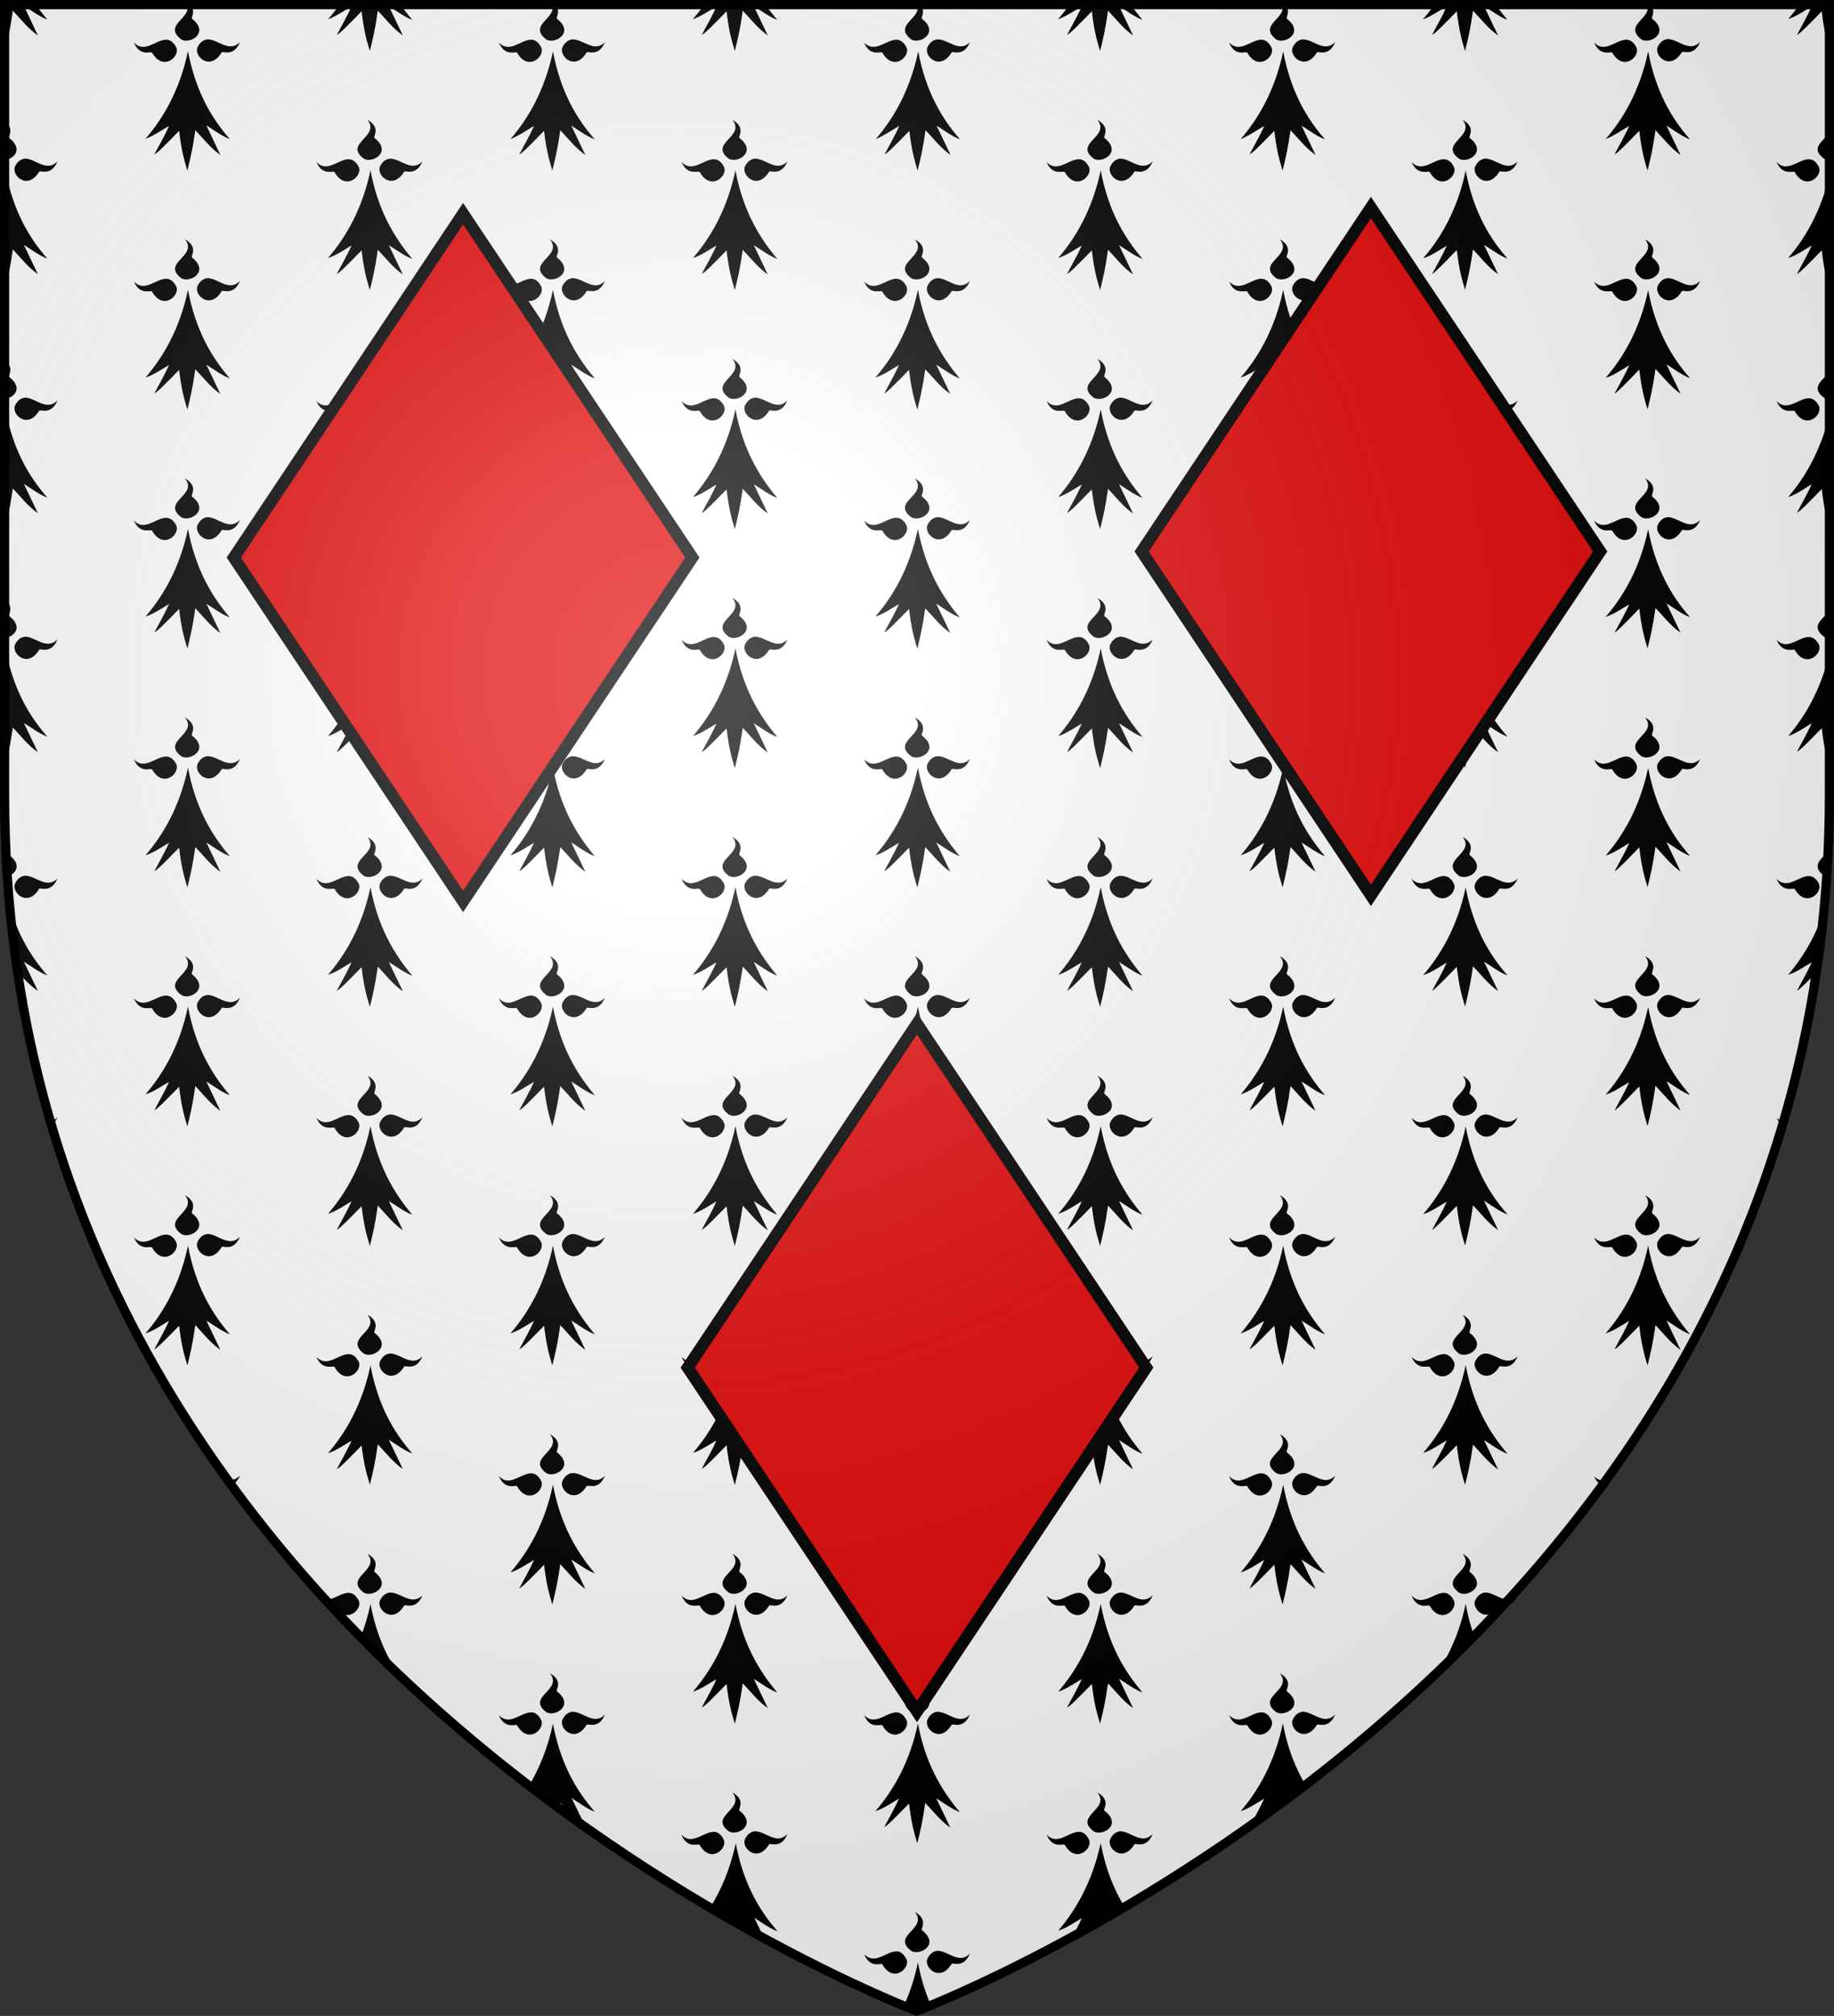
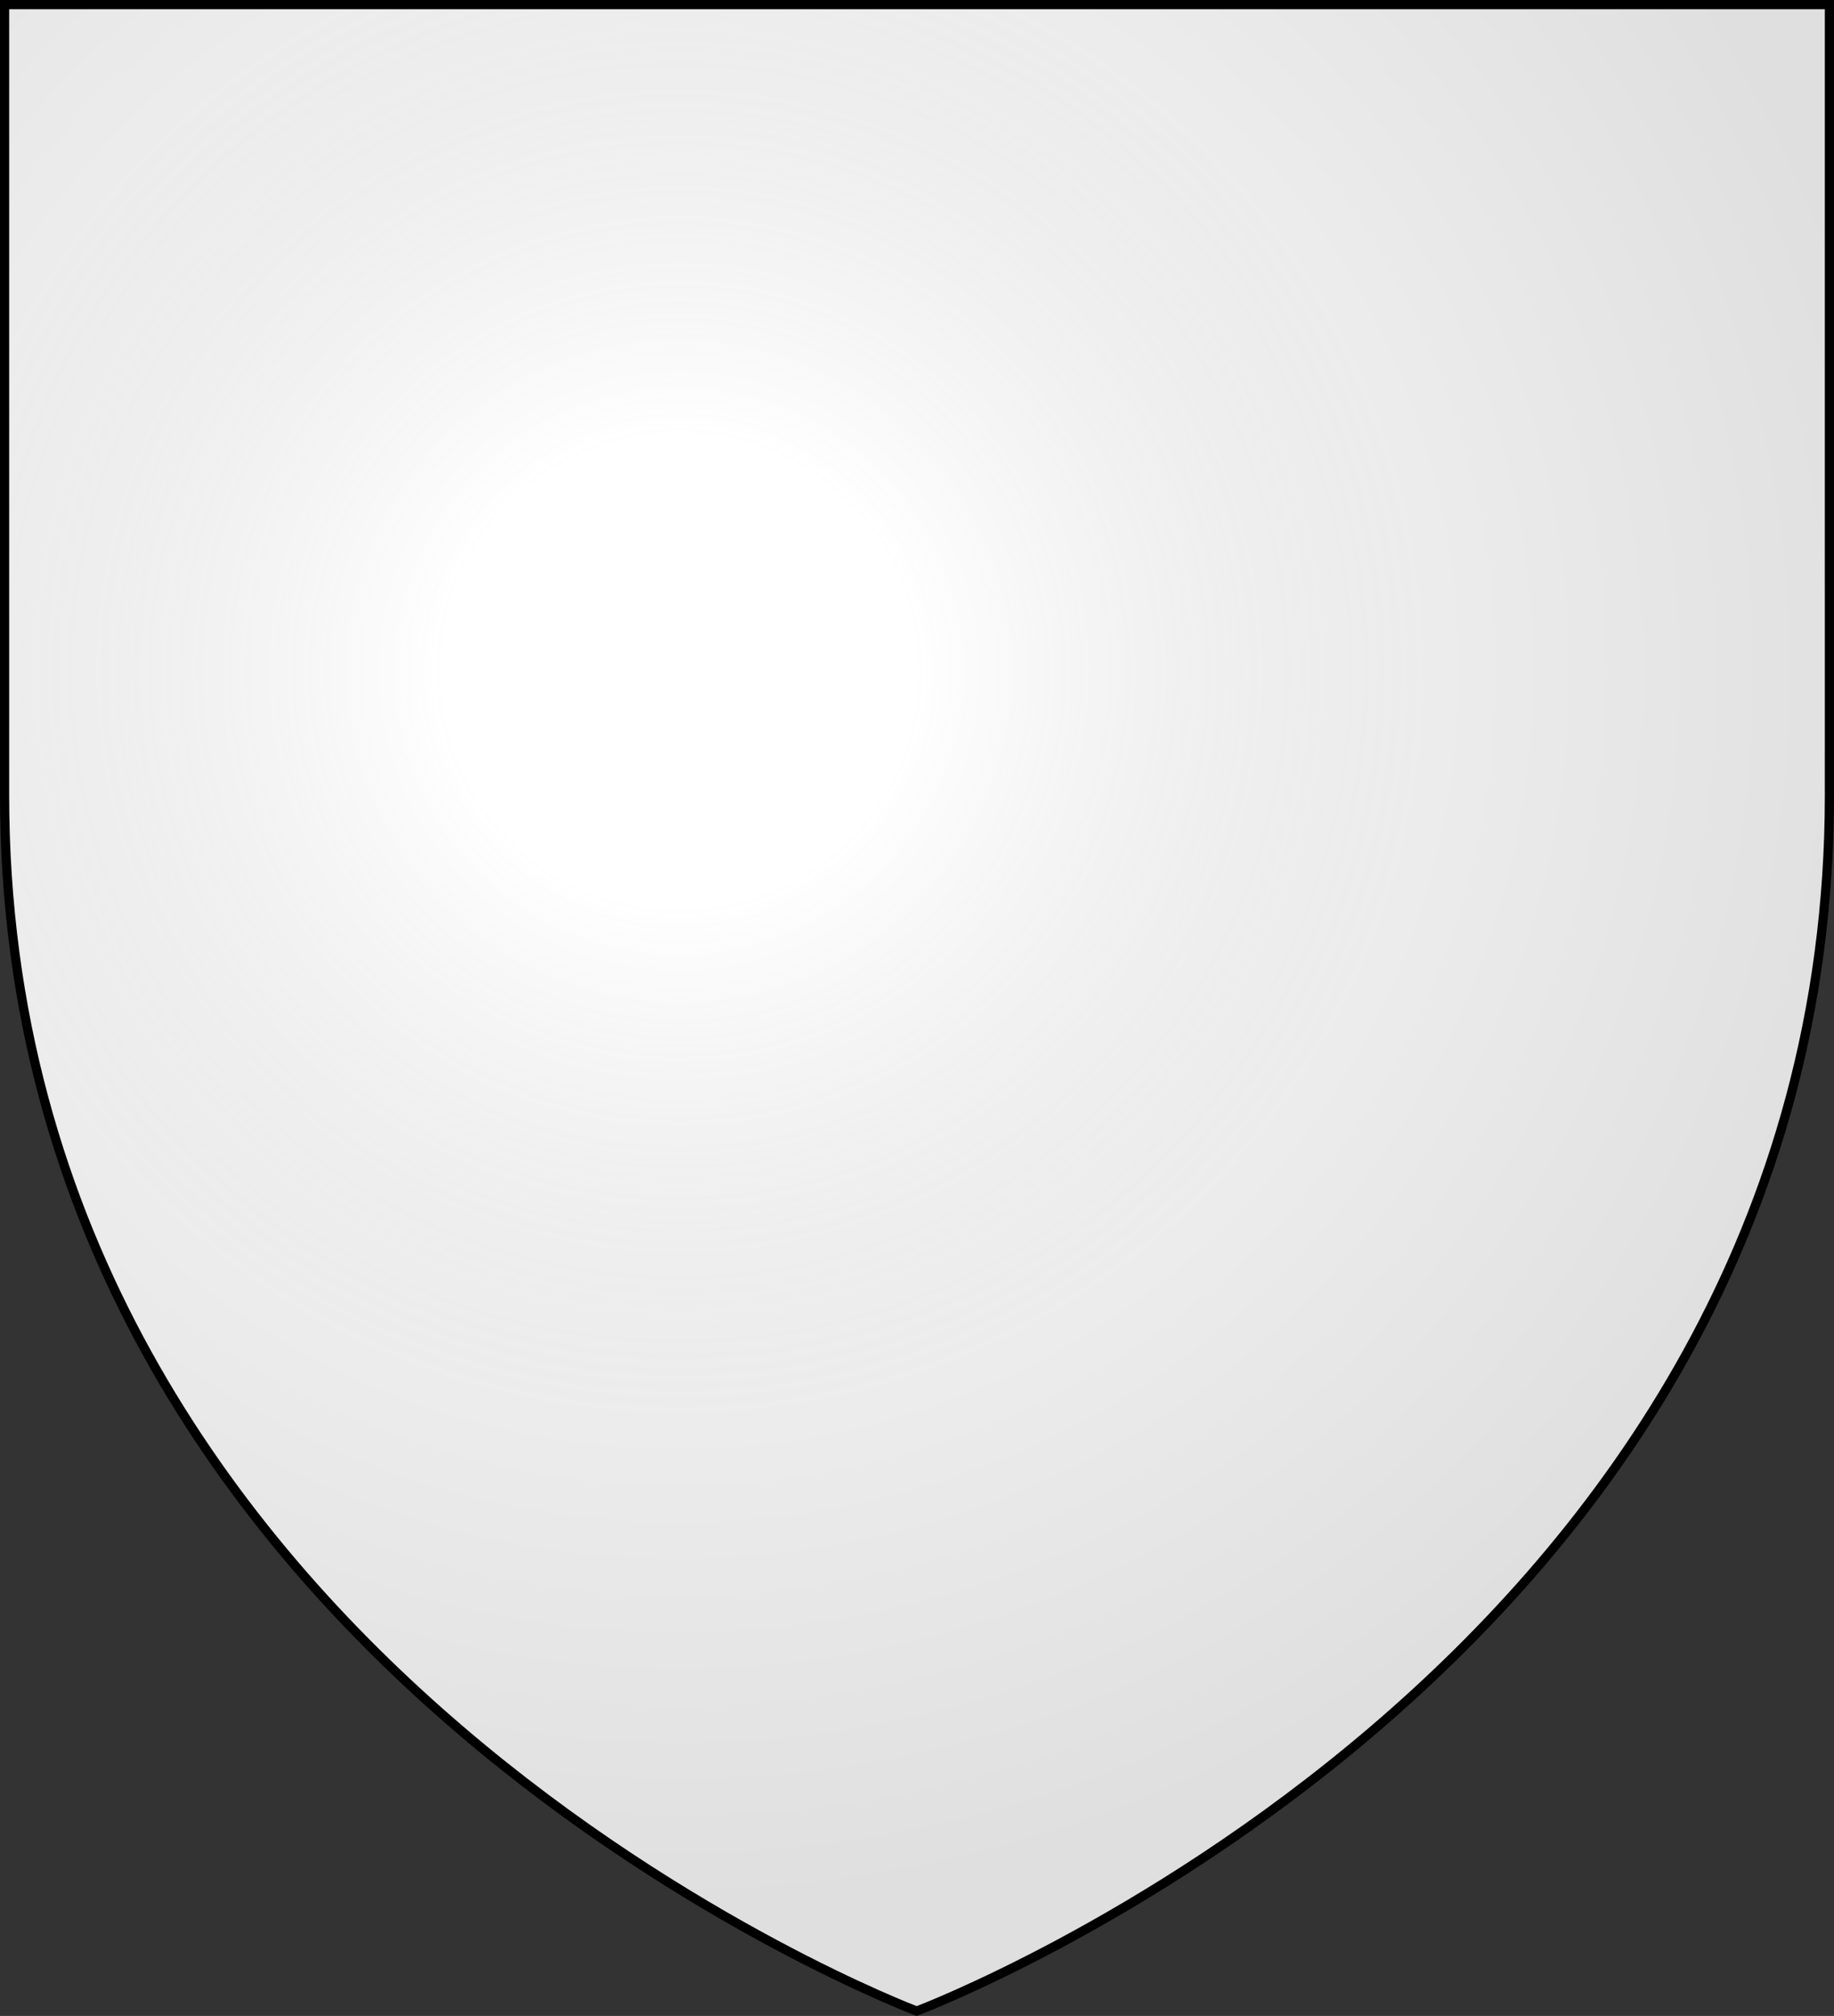
<svg xmlns="http://www.w3.org/2000/svg" xml:space="preserve" id="svg2" x="0" y="0" style="enable-background:new 0 0 600 659.5" version="1.1" viewBox="0 0 600 659.5">
  <rect x="0" y="0" width="600" height="659.5" fill="#333333" stroke="none" />
  <style>.st0{fill:#fff}.st1{fill:#e20909;stroke:#000;stroke-width:3.897;stroke-miterlimit:10}</style>
  <path id="path2875_4_" d="M300 657.9s298.5-112.3 298.5-397.8V1.5H1.5v258.6C1.5 545.6 300 657.9 300 657.9z" class="st0" />
-   <path d="m242.9 630.1 2.7 1.5c-.9-.9-1.7-1.9-2.6-2.8 0 .5-.1.9-.1 1.3zM410.6 596.2c2.1-1.5 4.3-3.1 6.4-4.7-.1-.5-.1-1.1-.2-1.6-2.5 2.7-4.7 4.9-6.2 6.3zM354.8 631.5c.8-.5 1.7-.9 2.5-1.4 0-.3-.1-.7-.1-1.1-.9.9-1.7 1.7-2.4 2.5zM1.5 118.7v2.3c.3-.7.3-1.5 0-2.3zM183.3 589.7c-.1.7-.2 1.3-.3 1.9 2.4 1.7 4.7 3.4 7 5.1-2.5-2.2-4.5-4.6-6.7-7zM1.5 40.5v2.3c.3-.7.3-1.5 0-2.3zM1.5 196.8v2.3c.3-.7.3-1.4 0-2.3z" class="st0" />
-   <path d="M596.7 51.9c.5.3 1.1.4 1.8.4v-9.2c-1.5 3-6.7 5.1-1.8 8.8zM598.5 40.2v-.5c-.2-.1-.4-.3-.6-.4l.6.9zM587.2 56.4c3.6 6.2 9.1 1.2 7.9-1.7-1-2.1-2.4-2.7-3.6-2.6-3.3.2-6.9 4.5-10.3.9 2.1 4.9 5.9 2.5 6 3.4zM490.5 56.2c.2-.7 3.9 1.7 6-3.4-3.4 3.6-7-.7-10.3-.9h-.5c-1 .2-2.2.7-3.1 2.6-1.2 2.9 4.1 7.9 7.9 1.7zM592.7 2.1c-1.5 3.4-3.3 6.4-4.8 9.3.9-.3 3.9-3.4 8.1-7.7.6 5.6 1.4 8.7 2.5 12.2V1.5h-9.8c-1.2 1.7-2.4 3.3-3.7 4.7 2.4-.7 5.2-2.6 7.7-4.1zM537 12.9c2.7 1.7 9.4-2.1 3.6-6.7-.7-.3 1.4-2.4-.7-4.7h-1c1.7 4.5-8 6.6-1.9 11.4zM550.2 17.1c.2-.7 3.9 1.7 6-3.4-3.4 3.6-7-.7-10.3-.9h-.5c-1 .2-2.2.7-3.1 2.6-1.2 2.9 4.1 7.9 7.9 1.7zM527.5 17.3c3.6 6.2 9.1 1.2 7.9-1.7-1-2.1-2.4-2.7-3.6-2.6-3.3.2-6.9 4.5-10.3.9 2.1 5 5.9 2.6 6 3.4zM533 41.2c-1.5 3.4-3.3 6.4-4.8 9.3.9-.3 3.9-3.4 8.1-7.7.7 6 1.5 9.1 2.7 13 1-4.1 1.7-6.9 2.6-13.2 2.6 2.7 4.8 5.7 8.2 8.1l-4.6-9.6c2.4 1.5 5.2 3.6 7.7 4.5-6.2-7-11.3-16-13.7-28.8-2.7 12.9-8.2 22.1-13.9 28.7 2.4-.9 5.1-2.8 7.7-4.3zM596.7 130.1c.5.3 1.1.4 1.8.4v-9.2c-1.5 3-6.7 5.1-1.8 8.8zM598.5 118.3v-.5c-.2-.1-.4-.3-.6-.4l.6.9zM587.2 134.6c3.6 6.2 9.1 1.2 7.9-1.7-1-2.1-2.4-2.7-3.6-2.6-3.3.2-6.9 4.5-10.3.9 2.1 4.9 5.9 2.5 6 3.4zM486.2 130.1h-.5c-1 .2-2.2.7-3.1 2.6-1.2 2.9 4.1 7.9 7.9 1.7.2-.7 3.9 1.7 6-3.4-3.4 3.6-7.1-.7-10.3-.9zM592.7 80.3c-1.5 3.4-3.3 6.4-4.8 9.3.9-.3 3.9-3.4 8.1-7.7.6 5.6 1.4 8.7 2.5 12.2V57.5c-2.9 11.9-8.1 20.7-13.5 26.9 2.4-.7 5.2-2.6 7.7-4.1zM537 91c2.7 1.7 9.4-2.1 3.6-6.7-.9-.3 2.4-3.3-2.4-6 4.4 5.5-7.9 7.6-1.2 12.7zM545.9 91h-.5c-1 .2-2.2.7-3.1 2.6-1.2 2.9 4.1 7.9 7.9 1.7.2-.7 3.9 1.7 6-3.4-3.4 3.6-7-.7-10.3-.9zM527.5 95.5c3.6 6.2 9.1 1.2 7.9-1.7-1-2.1-2.4-2.7-3.6-2.6-3.3.2-6.9 4.5-10.3.9 2.1 4.9 5.9 2.5 6 3.4zM536.3 120.9c.7 6 1.5 9.1 2.7 13 1-4.1 1.7-6.9 2.6-13.2 2.6 2.7 4.8 5.7 8.2 8.1l-4.6-9.6c2.4 1.5 5.2 3.6 7.7 4.5-6.2-7-11.3-16-13.7-28.8-2.7 12.9-8.2 22.1-13.9 28.7 2.4-.7 5.2-2.6 7.7-4.1-1.5 3.4-3.3 6.4-4.8 9.3.9-.5 4-3.6 8.1-7.9zM596.7 208.3c.5.3 1.1.4 1.8.4v-9.2c-1.5 2.9-6.7 5-1.8 8.8zM598.5 196.5v-.5c-.2-.1-.4-.3-.6-.4l.6.9zM587.2 212.7c3.6 6.2 9.1 1.2 7.9-1.7-1-2.1-2.4-2.7-3.6-2.6-3.3.2-6.9 4.5-10.3.9 2.1 5 5.9 2.6 6 3.4zM486.2 208.3h-.5c-1 .2-2.2.7-3.1 2.6-1.2 2.9 4.1 7.9 7.9 1.7.2-.7 3.9 1.7 6-3.4-3.4 3.5-7.1-.7-10.3-.9zM592.7 158.4c-1.5 3.4-3.3 6.4-4.8 9.3.9-.3 3.9-3.4 8.1-7.7.6 5.6 1.4 8.7 2.5 12.2v-36.5c-2.9 11.9-8.1 20.7-13.5 26.9 2.4-.7 5.2-2.6 7.7-4.2zM537 169.2c2.7 1.7 9.4-2.1 3.6-6.7-.9-.3 2.4-3.3-2.4-6 4.4 5.5-7.9 7.5-1.2 12.7zM545.9 169.2h-.5c-1 .2-2.2.7-3.1 2.6-1.2 2.9 4.1 7.9 7.9 1.7.2-.7 3.9 1.7 6-3.4-3.4 3.6-7-.7-10.3-.9zM527.5 173.7c3.6 6.2 9.1 1.2 7.9-1.7-1-2.1-2.4-2.7-3.6-2.6-3.3.2-6.9 4.5-10.3.9 2.1 4.9 5.9 2.5 6 3.4zM536.3 199.1c.7 6 1.5 9.1 2.7 13 1-4.1 1.7-6.9 2.6-13.2 2.6 2.7 4.8 5.7 8.2 8.1l-4.6-9.6c2.4 1.5 5.2 3.6 7.7 4.5-6.2-7-11.3-16-13.7-28.8-2.7 12.9-8.2 22.1-13.9 28.7 2.4-.7 5.2-2.6 7.7-4.1-1.5 3.4-3.3 6.4-4.8 9.3.9-.5 4-3.6 8.1-7.9zM596.7 286.5c.3.2.6.3.9.4.2-2.8.3-5.6.5-8.5-1.9 2.5-5.9 4.6-1.4 8.1zM598.2 274.2v-.3c-.1-.1-.2-.2-.4-.2.2.2.3.4.4.5zM587.2 290.9c3.6 6.2 9.1 1.2 7.9-1.7-1-2.1-2.4-2.7-3.6-2.6-3.3.2-6.9 4.5-10.3.9 2.1 5 5.9 2.6 6 3.4zM486.2 286.5h-.5c-1 .2-2.2.7-3.1 2.6-1.2 2.9 4.1 7.9 7.9 1.7.2-.7 3.9 1.7 6-3.4-3.4 3.5-7.1-.8-10.3-.9zM592.7 236.6c-1.5 3.4-3.3 6.4-4.8 9.3.9-.3 3.9-3.4 8.1-7.7.6 5.6 1.4 8.7 2.5 12.2v-36.5c-2.9 11.9-8.1 20.7-13.5 26.9 2.4-.8 5.2-2.6 7.7-4.2zM537 247.4c2.7 1.7 9.4-2.1 3.6-6.7-.9-.3 2.4-3.3-2.4-6 4.4 5.5-7.9 7.5-1.2 12.7zM545.9 247.4h-.5c-1 .2-2.2.7-3.1 2.6-1.2 2.9 4.1 7.9 7.9 1.7.2-.7 3.9 1.7 6-3.4-3.4 3.5-7-.8-10.3-.9zM527.5 251.8c3.6 6.2 9.1 1.2 7.9-1.7-1-2.1-2.4-2.7-3.6-2.6-3.3.2-6.9 4.5-10.3.9 2.1 5 5.9 2.6 6 3.4zM536.3 277.2c.7 6 1.5 9.1 2.7 13 1-4.1 1.7-6.9 2.6-13.2 2.6 2.7 4.8 5.7 8.2 8.1l-4.6-9.6c2.4 1.5 5.2 3.6 7.7 4.5-6.2-7-11.3-16-13.7-28.8-2.7 12.9-8.2 22.1-13.9 28.7 2.4-.7 5.2-2.6 7.7-4.1-1.5 3.4-3.3 6.4-4.8 9.3.9-.5 4-3.6 8.1-7.9zM583.1 368.2c.1-.4.2-.8.4-1.2-.7-.2-1.5-.6-2.2-1.3.5 1.3 1.1 2 1.8 2.5zM486.2 364.6h-.5c-1 .2-2.2.7-3.1 2.6-1.2 2.9 4.1 7.9 7.9 1.7.2-.7 3.9 1.7 6-3.4-3.4 3.6-7.1-.7-10.3-.9zM592.7 314.8c-1.5 3.4-3.3 6.4-4.8 9.3.7-.3 3.1-2.6 6.3-5.9 1-6.5 1.8-13.1 2.4-19.8-3 8.7-7.3 15.5-11.6 20.5 2.4-.7 5.2-2.6 7.7-4.1zM537 325.5c2.7 1.7 9.4-2.1 3.6-6.7-.9-.3 2.4-3.3-2.4-6 4.4 5.5-7.9 7.6-1.2 12.7zM545.9 325.5h-.5c-1 .2-2.2.7-3.1 2.6-1.2 2.9 4.1 7.9 7.9 1.7.2-.7 3.9 1.7 6-3.4-3.4 3.6-7-.7-10.3-.9zM527.5 330c3.6 6.2 9.1 1.2 7.9-1.7-1-2.1-2.4-2.7-3.6-2.6-3.3.2-6.9 4.5-10.3.9 2.1 4.9 5.9 2.5 6 3.4zM536.3 355.4c.7 6 1.5 9.1 2.7 13 1-4.1 1.7-6.9 2.6-13.2 2.6 2.7 4.8 5.7 8.2 8.1l-4.6-9.6c2.4 1.5 5.2 3.6 7.7 4.5-6.2-7-11.3-16-13.7-28.8-2.7 12.9-8.2 22.1-13.9 28.7 2.4-.7 5.2-2.6 7.7-4.1-1.5 3.4-3.3 6.4-4.8 9.3.9-.5 4-3.6 8.1-7.9zM486.2 442.8h-.5c-1 .2-2.2.7-3.1 2.6-1.2 2.9 4.1 7.9 7.9 1.7.2-.7 3.9 1.7 6-3.4-3.4 3.6-7.1-.7-10.3-.9zM537 403.7c2.7 1.7 9.4-2.1 3.6-6.7-.9-.3 2.4-3.3-2.4-6 4.4 5.5-7.9 7.6-1.2 12.7zM545.9 403.7h-.5c-1 .2-2.2.7-3.1 2.6-1.2 2.9 4.1 7.9 7.9 1.7.2-.7 3.9 1.7 6-3.4-3.4 3.6-7-.7-10.3-.9zM527.5 408.2c3.6 6.2 9.1 1.2 7.9-1.7-1-2.1-2.4-2.7-3.6-2.6-3.3.2-6.9 4.5-10.3.9 2.1 4.9 5.9 2.5 6 3.4zM539.2 407.5c-2.7 12.9-8.2 22.1-13.9 28.7 2.4-.7 5.2-2.6 7.7-4.1-1.5 3.4-3.3 6.4-4.8 9.3.9-.3 3.9-3.4 8.1-7.7.7 6 1.5 9.1 2.7 13 1-4.1 1.7-6.9 2.6-13.2 2.6 2.7 4.8 5.7 8.2 8.1l-4.6-9.6c2.4 1.5 5.2 3.6 7.7 4.5-6.1-7.2-11.3-16.1-13.7-29zM491.8 525.2c1.3.1 3.4-.1 4.7-3.4-.9 1-1.9 1.4-2.9 1.4-.6.7-1.2 1.4-1.8 2z" />
-   <path d="M486.2 521h-.5c-1 .2-2.2.7-3.1 2.6-1.2 2.9 4.1 7.9 7.9 1.7.1-.2.6-.1 1.3 0 .6-.7 1.2-1.3 1.8-2-2.5.1-5.1-2.2-7.4-2.3zM521.5 482.9c.8 1.8 1.7 2.7 2.7 3 .4-.6.8-1.1 1.2-1.7-1.3.3-2.6.1-3.9-1.3zM477.3 51.9c2.7 1.7 9.4-2.1 3.6-6.7-.9-.3 2.4-3.3-2.4-6 4.4 5.5-7.9 7.6-1.2 12.7zM467.8 56.4c3.6 6.2 9.1 1.2 7.9-1.7-1-2.1-2.4-2.7-3.6-2.6-3.3.2-6.9 4.5-10.3.9 2.1 4.9 5.8 2.5 6 3.4zM366.8 51.9h-.5c-1 .2-2.2.7-3.1 2.6-1.2 2.9 4.1 7.9 7.9 1.7.2-.7 3.9 1.7 6-3.4-3.5 3.6-7.1-.7-10.3-.9zM473.3 2.1c-1.5 3.4-3.3 6.4-4.8 9.3.9-.3 3.9-3.4 8.1-7.7.7 6 1.5 9.1 2.7 13 1-4.1 1.7-6.9 2.6-13.2 2.6 2.7 4.8 5.7 8.2 8.1L485.5 2c2.4 1.5 5.2 3.6 7.7 4.5-1.3-1.5-2.6-3.2-3.9-4.9h-20.1c-1.2 1.7-2.4 3.3-3.7 4.7 2.5-.8 5.2-2.7 7.8-4.2zM417.5 12.9c2.7 1.7 9.4-2.1 3.6-6.7-.7-.3 1.4-2.4-.7-4.7h-1c1.8 4.5-8 6.6-1.9 11.4zM426.5 12.9h-.5c-1 .2-2.2.7-3.1 2.6-1.2 2.9 4.1 7.9 7.9 1.7.2-.7 3.9 1.7 6-3.4-3.5 3.5-7.1-.8-10.3-.9zM408.1 17.3c3.6 6.2 9.1 1.2 7.9-1.7-1-2.1-2.4-2.7-3.6-2.6-3.3.2-6.9 4.5-10.3.9 2 5 5.8 2.6 6 3.4zM413.6 41.2c-1.5 3.4-3.3 6.4-4.8 9.3.9-.3 3.9-3.4 8.1-7.7.7 6 1.5 9.1 2.7 13 1-4.1 1.7-6.9 2.6-13.2 2.6 2.7 4.8 5.7 8.2 8.1l-4.6-9.6c2.4 1.5 5.2 3.6 7.7 4.5-6.2-7-11.3-16-13.7-28.8-2.7 12.9-8.2 22.1-13.9 28.7 2.4-.9 5.1-2.8 7.7-4.3zM477.3 130.1c2.7 1.7 9.4-2.1 3.6-6.7-.9-.3 2.4-3.3-2.4-6 4.4 5.5-7.9 7.6-1.2 12.7zM467.8 134.6c3.6 6.2 9.1 1.2 7.9-1.7-1-2.1-2.4-2.7-3.6-2.6-3.3.2-6.9 4.5-10.3.9 2.1 4.9 5.8 2.5 6 3.4zM366.8 130.1h-.5c-1 .2-2.2.7-3.1 2.6-1.2 2.9 4.1 7.9 7.9 1.7.2-.7 3.9 1.7 6-3.4-3.5 3.6-7.1-.7-10.3-.9zM476.6 81.8c.7 6 1.5 9.1 2.7 13 1-4.1 1.7-6.9 2.6-13.2 2.6 2.7 4.8 5.7 8.2 8.1l-4.6-9.6c2.4 1.5 5.2 3.6 7.7 4.5-6.2-7-11.3-16-13.7-28.8-2.7 12.9-8.2 22.1-13.9 28.7 2.4-.7 5.2-2.6 7.7-4.1-1.5 3.4-3.3 6.4-4.8 9.3.9-.5 3.9-3.6 8.1-7.9zM421.1 84.3c-.9-.3 2.4-3.3-2.4-6 4.5 5.5-7.9 7.6-1.2 12.7 2.8 1.7 9.5-2 3.6-6.7zM426.5 91h-.5c-1 .2-2.2.7-3.1 2.6-1.2 2.9 4.1 7.9 7.9 1.7.2-.7 3.9 1.7 6-3.4-3.5 3.6-7.1-.7-10.3-.9zM408.1 95.5c3.6 6.2 9.1 1.2 7.9-1.7-1-2.1-2.4-2.7-3.6-2.6-3.3.2-6.9 4.5-10.3.9 2 4.9 5.8 2.5 6 3.4zM419.8 94.8c-2.7 12.9-8.2 22.1-13.9 28.7 2.4-.7 5.2-2.6 7.7-4.1-1.5 3.4-3.3 6.4-4.8 9.3.9-.3 3.9-3.4 8.1-7.7.7 6 1.5 9.1 2.7 13 1-4.1 1.7-6.9 2.6-13.2 2.6 2.7 4.8 5.7 8.2 8.1l-4.6-9.6c2.4 1.5 5.2 3.6 7.7 4.5-6.2-7.2-11.3-16.1-13.7-29zM477.3 208.3c2.7 1.7 9.4-2.1 3.6-6.7-.9-.3 2.4-3.3-2.4-6 4.4 5.5-7.9 7.5-1.2 12.7zM467.8 212.7c3.6 6.2 9.1 1.2 7.9-1.7-1-2.1-2.4-2.7-3.6-2.6-3.3.2-6.9 4.5-10.3.9 2.1 5 5.8 2.6 6 3.4zM366.8 208.3h-.5c-1 .2-2.2.7-3.1 2.6-1.2 2.9 4.1 7.9 7.9 1.7.2-.7 3.9 1.7 6-3.4-3.5 3.5-7.1-.7-10.3-.9zM476.6 160c.7 6 1.5 9.1 2.7 13 1-4.1 1.7-6.9 2.6-13.2 2.6 2.7 4.8 5.7 8.2 8.1l-4.6-9.6c2.4 1.5 5.2 3.6 7.7 4.5-6.2-7-11.3-16-13.7-28.8-2.7 12.9-8.2 22.1-13.9 28.7 2.4-.7 5.2-2.6 7.7-4.1-1.5 3.4-3.3 6.4-4.8 9.3.9-.5 3.9-3.6 8.1-7.9zM421.1 162.5c-.9-.3 2.4-3.3-2.4-6 4.5 5.5-7.9 7.6-1.2 12.7 2.8 1.7 9.5-2.1 3.6-6.7zM426.5 169.2h-.5c-1 .2-2.2.7-3.1 2.6-1.2 2.9 4.1 7.9 7.9 1.7.2-.7 3.9 1.7 6-3.4-3.5 3.6-7.1-.7-10.3-.9zM408.1 173.7c3.6 6.2 9.1 1.2 7.9-1.7-1-2.1-2.4-2.7-3.6-2.6-3.3.2-6.9 4.5-10.3.9 2 4.9 5.8 2.5 6 3.4zM419.8 173c-2.7 12.9-8.2 22.1-13.9 28.7 2.4-.7 5.2-2.6 7.7-4.1-1.5 3.4-3.3 6.4-4.8 9.3.9-.3 3.9-3.4 8.1-7.7.7 6 1.5 9.1 2.7 13 1-4.1 1.7-6.9 2.6-13.2 2.6 2.7 4.8 5.7 8.2 8.1l-4.6-9.6c2.4 1.5 5.2 3.6 7.7 4.5-6.2-7.2-11.3-16.2-13.7-29zM477.3 286.5c2.7 1.7 9.4-2.1 3.6-6.7-.9-.3 2.4-3.3-2.4-6 4.4 5.4-7.9 7.5-1.2 12.7zM467.8 290.9c3.6 6.2 9.1 1.2 7.9-1.7-1-2.1-2.4-2.7-3.6-2.6-3.3.2-6.9 4.5-10.3.9 2.1 5 5.8 2.6 6 3.4zM366.8 286.5h-.5c-1 .2-2.2.7-3.1 2.6-1.2 2.9 4.1 7.9 7.9 1.7.2-.7 3.9 1.7 6-3.4-3.5 3.5-7.1-.8-10.3-.9zM476.6 238.2c.7 6 1.5 9.1 2.7 13 1-4.1 1.7-6.9 2.6-13.2 2.6 2.7 4.8 5.7 8.2 8.1l-4.6-9.6c2.4 1.5 5.2 3.6 7.7 4.5-6.2-7-11.3-16-13.7-28.8-2.7 12.9-8.2 22.1-13.9 28.7 2.4-.7 5.2-2.6 7.7-4.1-1.5 3.4-3.3 6.4-4.8 9.3.9-.6 3.9-3.7 8.1-7.9zM421.1 240.7c-.9-.3 2.4-3.3-2.4-6 4.5 5.5-7.9 7.6-1.2 12.7 2.8 1.7 9.5-2.1 3.6-6.7zM426.5 247.4h-.5c-1 .2-2.2.7-3.1 2.6-1.2 2.9 4.1 7.9 7.9 1.7.2-.7 3.9 1.7 6-3.4-3.5 3.5-7.1-.8-10.3-.9zM408.1 251.8c3.6 6.2 9.1 1.2 7.9-1.7-1-2.1-2.4-2.7-3.6-2.6-3.3.2-6.9 4.5-10.3.9 2 5 5.8 2.6 6 3.4zM419.8 251.1c-2.7 12.9-8.2 22.1-13.9 28.7 2.4-.7 5.2-2.6 7.7-4.1-1.5 3.4-3.3 6.4-4.8 9.3.9-.3 3.9-3.4 8.1-7.7.7 6 1.5 9.1 2.7 13 1-4.1 1.7-6.9 2.6-13.2 2.6 2.7 4.8 5.7 8.2 8.1l-4.6-9.6c2.4 1.5 5.2 3.6 7.7 4.5-6.2-7.2-11.3-16.1-13.7-29zM477.3 364.6c2.7 1.7 9.4-2.1 3.6-6.7-.9-.3 2.4-3.3-2.4-6 4.4 5.5-7.9 7.6-1.2 12.7zM467.8 369.1c3.6 6.2 9.1 1.2 7.9-1.7-1-2.1-2.4-2.7-3.6-2.6-3.3.2-6.9 4.5-10.3.9 2.1 4.9 5.8 2.5 6 3.4zM366.8 364.6h-.5c-1 .2-2.2.7-3.1 2.6-1.2 2.9 4.1 7.9 7.9 1.7.2-.7 3.9 1.7 6-3.4-3.5 3.6-7.1-.7-10.3-.9zM476.6 316.3c.7 6 1.5 9.1 2.7 13 1-4.1 1.7-6.9 2.6-13.2 2.6 2.7 4.8 5.7 8.2 8.1l-4.6-9.6c2.4 1.5 5.2 3.6 7.7 4.5-6.2-7-11.3-16-13.7-28.8-2.7 12.9-8.2 22.1-13.9 28.7 2.4-.7 5.2-2.6 7.7-4.1-1.5 3.4-3.3 6.4-4.8 9.3.9-.5 3.9-3.6 8.1-7.9zM421.1 318.8c-.9-.3 2.4-3.3-2.4-6 4.5 5.5-7.9 7.6-1.2 12.7 2.8 1.8 9.5-2 3.6-6.7zM426.5 325.5h-.5c-1 .2-2.2.7-3.1 2.6-1.2 2.9 4.1 7.9 7.9 1.7.2-.7 3.9 1.7 6-3.4-3.5 3.6-7.1-.7-10.3-.9zM408.1 330c3.6 6.2 9.1 1.2 7.9-1.7-1-2.1-2.4-2.7-3.6-2.6-3.3.2-6.9 4.5-10.3.9 2 4.9 5.8 2.5 6 3.4zM419.8 329.3c-2.7 12.9-8.2 22.1-13.9 28.7 2.4-.7 5.2-2.6 7.7-4.1-1.5 3.4-3.3 6.4-4.8 9.3.9-.3 3.9-3.4 8.1-7.7.7 6 1.5 9.1 2.7 13 1-4.1 1.7-6.9 2.6-13.2 2.6 2.7 4.8 5.7 8.2 8.1l-4.6-9.6c2.4 1.5 5.2 3.6 7.7 4.5-6.2-7.2-11.3-16.1-13.7-29zM477.3 442.8c2.7 1.7 9.4-2.1 3.6-6.7-.9-.3 2.4-3.3-2.4-6 4.4 5.5-7.9 7.5-1.2 12.7zM467.8 447.3c3.6 6.2 9.1 1.2 7.9-1.7-1-2.1-2.4-2.7-3.6-2.6-3.3.2-6.9 4.5-10.3.9 2.1 4.9 5.8 2.5 6 3.4zM366.8 442.8h-.5c-1 .2-2.2.7-3.1 2.6-1.2 2.9 4.1 7.9 7.9 1.7.2-.7 3.9 1.7 6-3.4-3.5 3.6-7.1-.7-10.3-.9zM476.6 394.5c.7 6 1.5 9.1 2.7 13 1-4.1 1.7-6.9 2.6-13.2 2.6 2.7 4.8 5.7 8.2 8.1l-4.6-9.6c2.4 1.5 5.2 3.6 7.7 4.5-6.2-7-11.3-16-13.7-28.8-2.7 12.9-8.2 22.1-13.9 28.7 2.4-.7 5.2-2.6 7.7-4.1-1.5 3.4-3.3 6.4-4.8 9.3.9-.5 3.9-3.6 8.1-7.9zM421.1 397c-.9-.3 2.4-3.3-2.4-6 4.5 5.5-7.9 7.6-1.2 12.7 2.8 1.7 9.5-2.1 3.6-6.7zM426.5 403.7h-.5c-1 .2-2.2.7-3.1 2.6-1.2 2.9 4.1 7.9 7.9 1.7.2-.7 3.9 1.7 6-3.4-3.5 3.6-7.1-.7-10.3-.9zM408.1 408.2c3.6 6.2 9.1 1.2 7.9-1.7-1-2.1-2.4-2.7-3.6-2.6-3.3.2-6.9 4.5-10.3.9 2 4.9 5.8 2.5 6 3.4zM419.8 407.5c-2.7 12.9-8.2 22.1-13.9 28.7 2.4-.7 5.2-2.6 7.7-4.1-1.5 3.4-3.3 6.4-4.8 9.3.9-.3 3.9-3.4 8.1-7.7.7 6 1.5 9.1 2.7 13 1-4.1 1.7-6.9 2.6-13.2 2.6 2.7 4.8 5.7 8.2 8.1l-4.6-9.6c2.4 1.5 5.2 3.6 7.7 4.5-6.2-7.2-11.3-16.1-13.7-29zM480.9 514.3c-.9-.3 2.4-3.3-2.4-6 4.5 5.5-7.9 7.6-1.2 12.7 2.7 1.7 9.4-2.1 3.6-6.7zM472.1 521.1c-3.3.2-6.9 4.5-10.3.9 2.1 5 5.8 2.6 6 3.4 3.6 6.2 9.1 1.2 7.9-1.7-1-2.1-2.4-2.7-3.6-2.6zM366.8 521h-.5c-1 .2-2.2.7-3.1 2.6-1.2 2.9 4.1 7.9 7.9 1.7.2-.7 3.9 1.7 6-3.4-3.5 3.5-7.1-.8-10.3-.9zM479.5 446.6c-2.7 12.9-8.2 22.1-13.9 28.7 2.4-.7 5.2-2.6 7.7-4.1-1.5 3.4-3.3 6.4-4.8 9.3.9-.3 3.9-3.4 8.1-7.7.7 6 1.5 9.1 2.7 13 1-4.1 1.7-6.9 2.6-13.2 2.6 2.7 4.8 5.7 8.2 8.1l-4.6-9.6c2.4 1.5 5.2 3.6 7.7 4.5-6.2-7.2-11.3-16.2-13.7-29zM421.1 475.2c-.9-.3 2.4-3.3-2.4-6 4.5 5.5-7.9 7.6-1.2 12.7 2.8 1.7 9.5-2.1 3.6-6.7zM426.5 481.9h-.5c-1 .2-2.2.7-3.1 2.6-1.2 2.9 4.1 7.9 7.9 1.7.2-.7 3.9 1.7 6-3.4-3.5 3.5-7.1-.8-10.3-.9zM408.1 486.3c3.6 6.2 9.1 1.2 7.9-1.7-1-2.1-2.4-2.7-3.6-2.6-3.3.2-6.9 4.5-10.3.9 2 5 5.8 2.6 6 3.4zM419.8 485.7c-2.7 12.9-8.2 22.1-13.9 28.7 2.4-.7 5.2-2.6 7.7-4.1-1.5 3.4-3.3 6.4-4.8 9.3.9-.3 3.9-3.4 8.1-7.7.7 6 1.5 9.1 2.7 13 1-4.1 1.7-6.9 2.6-13.2 2.6 2.7 4.8 5.7 8.2 8.1l-4.6-9.6c2.4 1.5 5.2 3.6 7.7 4.5-6.2-7.2-11.3-16.2-13.7-29zM366.8 599.1h-.5c-1 .2-2.2.7-3.1 2.6-1.2 2.9 4.1 7.9 7.9 1.7.2-.7 3.9 1.7 6-3.4-3.5 3.6-7.1-.7-10.3-.9zM470.5 546.9c4-3.8 7.9-7.7 11.8-11.7-1.2-3.2-2.1-6.6-2.8-10.5-1.9 9.1-5.3 16.4-9 22.2zM421.1 553.4c-.9-.3 2.4-3.3-2.4-6 4.5 5.5-7.9 7.6-1.2 12.7 2.8 1.7 9.5-2.1 3.6-6.7zM426.5 560h-.5c-1 .2-2.2.7-3.1 2.6-1.2 2.9 4.1 7.9 7.9 1.7.2-.7 3.9 1.7 6-3.4-3.5 3.6-7.1-.7-10.3-.9zM412.4 560.2c-3.3.2-6.9 4.5-10.3.9 2.1 5 5.8 2.6 6 3.4 3.6 6.2 9.1 1.2 7.9-1.7-1-2.1-2.4-2.8-3.6-2.6zM408.8 597.6c.3-.1.9-.6 1.8-1.4-.6.4-1.1.8-1.7 1.2 0 .1-.1.2-.1.2z" />
-   <path d="M405.9 592.5c2.4-.7 5.2-2.6 7.7-4.1-1.5 3.3-3.2 6.2-4.7 9 .6-.4 1.1-.8 1.7-1.2 1.5-1.4 3.7-3.6 6.2-6.3.1.6.1 1.1.2 1.6 3.3-2.5 6.7-5 10.1-7.6-3.3-5.5-5.9-12-7.4-20.1-2.7 12.9-8.2 22.2-13.8 28.7zM357.8 51.9c2.7 1.7 9.4-2.1 3.6-6.7-.9-.3 2.4-3.3-2.4-6 4.5 5.5-7.9 7.6-1.2 12.7zM348.4 56.4c3.6 6.2 9.1 1.2 7.9-1.7-1-2.1-2.4-2.7-3.6-2.6-3.3.2-6.9 4.5-10.3.9 2 4.9 5.8 2.5 6 3.4zM247.3 51.9h-.5c-1 .2-2.2.7-3.1 2.6-1.2 2.9 4.1 7.9 7.9 1.7.2-.7 3.9 1.7 6-3.4-3.4 3.6-7-.7-10.3-.9zM353.9 2.1c-1.5 3.4-3.3 6.4-4.8 9.3.9-.3 3.9-3.4 8.1-7.7.7 6 1.5 9.1 2.7 13 1-4.1 1.7-6.9 2.6-13.2 2.6 2.7 4.8 5.7 8.2 8.1L366.1 2c2.4 1.5 5.2 3.6 7.7 4.5-1.3-1.5-2.6-3.2-3.9-4.9h-20.1c-1.2 1.7-2.4 3.3-3.7 4.7 2.5-.8 5.2-2.7 7.8-4.2zM298.1 12.9c2.7 1.7 9.4-2.1 3.6-6.7-.7-.3 1.4-2.4-.7-4.7h-1c1.8 4.5-8 6.6-1.9 11.4zM307 12.9h-.5c-1 .2-2.2.7-3.1 2.6-1.2 2.9 4.1 7.9 7.9 1.7.2-.7 3.9 1.7 6-3.4-3.4 3.5-7-.8-10.3-.9zM288.7 17.3c3.6 6.2 9.1 1.2 7.9-1.7-1-2.1-2.4-2.7-3.6-2.6-3.3.2-6.9 4.5-10.3.9 2 5 5.8 2.6 6 3.4zM294.2 41.2c-1.5 3.4-3.3 6.4-4.8 9.3.9-.3 3.9-3.4 8.1-7.7.7 6 1.5 9.1 2.7 13 1-4.1 1.7-6.9 2.6-13.2 2.6 2.7 4.8 5.7 8.2 8.1l-4.6-9.6c2.4 1.5 5.2 3.6 7.7 4.5-6.2-7-11.3-16-13.7-28.8-2.7 12.9-8.2 22.1-13.9 28.7 2.3-.9 5.1-2.8 7.7-4.3zM361.4 123.4c-.9-.3 2.4-3.3-2.4-6 4.5 5.5-7.9 7.6-1.2 12.7 2.8 1.7 9.5-2 3.6-6.7zM348.4 134.6c3.6 6.2 9.1 1.2 7.9-1.7-1-2.1-2.4-2.7-3.6-2.6-3.3.2-6.9 4.5-10.3.9 2 4.9 5.8 2.5 6 3.4zM247.3 130.1h-.5c-1 .2-2.2.7-3.1 2.6-1.2 2.9 4.1 7.9 7.9 1.7.2-.7 3.9 1.7 6-3.4-3.4 3.6-7-.7-10.3-.9zM360.1 55.7c-2.7 12.9-8.2 22.1-13.9 28.7 2.4-.7 5.2-2.6 7.7-4.1-1.5 3.4-3.3 6.4-4.8 9.3.9-.3 3.9-3.4 8.1-7.7.7 6 1.5 9.1 2.7 13 1-4.1 1.7-6.9 2.6-13.2 2.6 2.7 4.8 5.7 8.2 8.1l-4.6-9.6c2.4 1.5 5.2 3.6 7.7 4.5-6.2-7.2-11.3-16.1-13.7-29zM301.7 84.3c-.9-.3 2.4-3.3-2.4-6 4.5 5.5-7.9 7.6-1.2 12.7 2.8 1.7 9.5-2 3.6-6.7zM307 91h-.5c-1 .2-2.2.7-3.1 2.6-1.2 2.9 4.1 7.9 7.9 1.7.2-.7 3.9 1.7 6-3.4-3.4 3.6-7-.7-10.3-.9zM288.7 95.5c3.6 6.2 9.1 1.2 7.9-1.7-1-2.1-2.4-2.7-3.6-2.6-3.3.2-6.9 4.5-10.3.9 2 4.9 5.8 2.5 6 3.4zM300.3 94.8c-2.7 12.9-8.2 22.1-13.9 28.7 2.4-.7 5.2-2.6 7.7-4.1-1.5 3.4-3.3 6.4-4.8 9.3.9-.3 3.9-3.4 8.1-7.7.7 6 1.5 9.1 2.7 13 1-4.1 1.7-6.9 2.6-13.2 2.6 2.7 4.8 5.7 8.2 8.1l-4.6-9.6c2.4 1.5 5.2 3.6 7.7 4.5-6.1-7.2-11.3-16.1-13.7-29zM361.4 201.6c-.9-.3 2.4-3.3-2.4-6 4.5 5.5-7.9 7.6-1.2 12.7 2.8 1.7 9.5-2.1 3.6-6.7zM348.4 212.7c3.6 6.2 9.1 1.2 7.9-1.7-1-2.1-2.4-2.7-3.6-2.6-3.3.2-6.9 4.5-10.3.9 2 5 5.8 2.6 6 3.4zM247.3 208.3h-.5c-1 .2-2.2.7-3.1 2.6-1.2 2.9 4.1 7.9 7.9 1.7.2-.7 3.9 1.7 6-3.4-3.4 3.5-7-.7-10.3-.9zM360.1 133.9c-2.7 12.9-8.2 22.1-13.9 28.7 2.4-.7 5.2-2.6 7.7-4.1-1.5 3.4-3.3 6.4-4.8 9.3.9-.3 3.9-3.4 8.1-7.7.7 6 1.5 9.1 2.7 13 1-4.1 1.7-6.9 2.6-13.2 2.6 2.7 4.8 5.7 8.2 8.1l-4.6-9.6c2.4 1.5 5.2 3.6 7.7 4.5-6.2-7.2-11.3-16.1-13.7-29zM301.7 162.5c-.9-.3 2.4-3.3-2.4-6 4.5 5.5-7.9 7.6-1.2 12.7 2.8 1.7 9.5-2.1 3.6-6.7zM307 169.2h-.5c-1 .2-2.2.7-3.1 2.6-1.2 2.9 4.1 7.9 7.9 1.7.2-.7 3.9 1.7 6-3.4-3.4 3.6-7-.7-10.3-.9zM288.7 173.7c3.6 6.2 9.1 1.2 7.9-1.7-1-2.1-2.4-2.7-3.6-2.6-3.3.2-6.9 4.5-10.3.9 2 4.9 5.8 2.5 6 3.4zM300.3 173c-2.7 12.9-8.2 22.1-13.9 28.7 2.4-.7 5.2-2.6 7.7-4.1-1.5 3.4-3.3 6.4-4.8 9.3.9-.3 3.9-3.4 8.1-7.7.7 6 1.5 9.1 2.7 13 1-4.1 1.7-6.9 2.6-13.2 2.6 2.7 4.8 5.7 8.2 8.1l-4.6-9.6c2.4 1.5 5.2 3.6 7.7 4.5-6.1-7.2-11.3-16.2-13.7-29zM361.4 279.8c-.9-.3 2.4-3.3-2.4-6 4.5 5.5-7.9 7.6-1.2 12.7 2.8 1.7 9.5-2.1 3.6-6.7zM348.4 290.9c3.6 6.2 9.1 1.2 7.9-1.7-1-2.1-2.4-2.7-3.6-2.6-3.3.2-6.9 4.5-10.3.9 2 5 5.8 2.6 6 3.4zM247.3 286.5h-.5c-1 .2-2.2.7-3.1 2.6-1.2 2.9 4.1 7.9 7.9 1.7.2-.7 3.9 1.7 6-3.4-3.4 3.5-7-.8-10.3-.9zM360.1 212.1c-2.7 12.9-8.2 22.1-13.9 28.7 2.4-.7 5.2-2.6 7.7-4.1-1.5 3.4-3.3 6.4-4.8 9.3.9-.3 3.9-3.4 8.1-7.7.7 6 1.5 9.1 2.7 13 1-4.1 1.7-6.9 2.6-13.2 2.6 2.7 4.8 5.7 8.2 8.1l-4.6-9.6c2.4 1.5 5.2 3.6 7.7 4.5-6.2-7.2-11.3-16.2-13.7-29zM301.7 240.7c-.9-.3 2.4-3.3-2.4-6 4.5 5.5-7.9 7.6-1.2 12.7 2.8 1.7 9.5-2.1 3.6-6.7zM307 247.4h-.5c-1 .2-2.2.7-3.1 2.6-1.2 2.9 4.1 7.9 7.9 1.7.2-.7 3.9 1.7 6-3.4-3.4 3.5-7-.8-10.3-.9zM288.7 251.8c3.6 6.2 9.1 1.2 7.9-1.7-1-2.1-2.4-2.7-3.6-2.6-3.3.2-6.9 4.5-10.3.9 2 5 5.8 2.6 6 3.4zM300.3 251.1c-2.7 12.9-8.2 22.1-13.9 28.7 2.4-.7 5.2-2.6 7.7-4.1-1.5 3.4-3.3 6.4-4.8 9.3.9-.3 3.9-3.4 8.1-7.7.7 6 1.5 9.1 2.7 13 1-4.1 1.7-6.9 2.6-13.2 2.6 2.7 4.8 5.7 8.2 8.1l-4.6-9.6c2.4 1.5 5.2 3.6 7.7 4.5-6.1-7.2-11.3-16.1-13.7-29zM361.4 357.9c-.9-.3 2.4-3.3-2.4-6 4.5 5.5-7.9 7.6-1.2 12.7 2.8 1.7 9.5-2 3.6-6.7zM348.4 369.1c3.6 6.2 9.1 1.2 7.9-1.7-1-2.1-2.4-2.7-3.6-2.6-3.3.2-6.9 4.5-10.3.9 2 4.9 5.8 2.5 6 3.4zM247.3 364.6h-.5c-1 .2-2.2.7-3.1 2.6-1.2 2.9 4.1 7.9 7.9 1.7.2-.7 3.9 1.7 6-3.4-3.4 3.6-7-.7-10.3-.9zM360.1 290.2c-2.7 12.9-8.2 22.1-13.9 28.7 2.4-.7 5.2-2.6 7.7-4.1-1.5 3.4-3.3 6.4-4.8 9.3.9-.3 3.9-3.4 8.1-7.7.7 6 1.5 9.1 2.7 13 1-4.1 1.7-6.9 2.6-13.2 2.6 2.7 4.8 5.7 8.2 8.1l-4.6-9.6c2.4 1.5 5.2 3.6 7.7 4.5-6.2-7.2-11.3-16.1-13.7-29zM301.7 318.8c-.9-.3 2.4-3.3-2.4-6 4.5 5.5-7.9 7.6-1.2 12.7 2.8 1.8 9.5-2 3.6-6.7zM307 325.5h-.5c-1 .2-2.2.7-3.1 2.6-1.2 2.9 4.1 7.9 7.9 1.7.2-.7 3.9 1.7 6-3.4-3.4 3.6-7-.7-10.3-.9zM288.7 330c3.6 6.2 9.1 1.2 7.9-1.7-1-2.1-2.4-2.7-3.6-2.6-3.3.2-6.9 4.5-10.3.9 2 4.9 5.8 2.5 6 3.4zM300.3 329.3c-2.7 12.9-8.2 22.1-13.9 28.7 2.4-.7 5.2-2.6 7.7-4.1-1.5 3.4-3.3 6.4-4.8 9.3.9-.3 3.9-3.4 8.1-7.7.7 6 1.5 9.1 2.7 13 1-4.1 1.7-6.9 2.6-13.2 2.6 2.7 4.8 5.7 8.2 8.1l-4.6-9.6c2.4 1.5 5.2 3.6 7.7 4.5-6.1-7.2-11.3-16.1-13.7-29zM361.4 436.1c-.9-.3 2.4-3.3-2.4-6 4.5 5.5-7.9 7.6-1.2 12.7 2.8 1.7 9.5-2.1 3.6-6.7zM348.4 447.3c3.6 6.2 9.1 1.2 7.9-1.7-1-2.1-2.4-2.7-3.6-2.6-3.3.2-6.9 4.5-10.3.9 2 4.9 5.8 2.5 6 3.4zM247.3 442.8h-.5c-1 .2-2.2.7-3.1 2.6-1.2 2.9 4.1 7.9 7.9 1.7.2-.7 3.9 1.7 6-3.4-3.4 3.6-7-.7-10.3-.9zM360.1 368.4c-2.7 12.9-8.2 22.1-13.9 28.7 2.4-.7 5.2-2.6 7.7-4.1-1.5 3.4-3.3 6.4-4.8 9.3.9-.3 3.9-3.4 8.1-7.7.7 6 1.5 9.1 2.7 13 1-4.1 1.7-6.9 2.6-13.2 2.6 2.7 4.8 5.7 8.2 8.1l-4.6-9.6c2.4 1.5 5.2 3.6 7.7 4.5-6.2-7.2-11.3-16.1-13.7-29zM301.7 397c-.9-.3 2.4-3.3-2.4-6 4.5 5.5-7.9 7.6-1.2 12.7 2.8 1.7 9.5-2.1 3.6-6.7zM307 403.7h-.5c-1 .2-2.2.7-3.1 2.6-1.2 2.9 4.1 7.9 7.9 1.7.2-.7 3.9 1.7 6-3.4-3.4 3.6-7-.7-10.3-.9zM288.7 408.2c3.6 6.2 9.1 1.2 7.9-1.7-1-2.1-2.4-2.7-3.6-2.6-3.3.2-6.9 4.5-10.3.9 2 4.9 5.8 2.5 6 3.4zM300.3 407.5c-2.7 12.9-8.2 22.1-13.9 28.7 2.4-.7 5.2-2.6 7.7-4.1-1.5 3.4-3.3 6.4-4.8 9.3.9-.3 3.9-3.4 8.1-7.7.7 6 1.5 9.1 2.7 13 1-4.1 1.7-6.9 2.6-13.2 2.6 2.7 4.8 5.7 8.2 8.1l-4.6-9.6c2.4 1.5 5.2 3.6 7.7 4.5-6.1-7.2-11.3-16.1-13.7-29zM361.4 514.3c-.9-.3 2.4-3.3-2.4-6 4.5 5.5-7.9 7.6-1.2 12.7 2.8 1.7 9.5-2.1 3.6-6.7zM348.4 525.4c3.6 6.2 9.1 1.2 7.9-1.7-1-2.1-2.4-2.7-3.6-2.6-3.3.2-6.9 4.5-10.3.9 2 5 5.8 2.6 6 3.4zM247.3 521h-.5c-1 .2-2.2.7-3.1 2.6-1.2 2.9 4.1 7.9 7.9 1.7.2-.7 3.9 1.7 6-3.4-3.4 3.5-7-.8-10.3-.9zM360.1 446.6c-2.7 12.9-8.2 22.1-13.9 28.7 2.4-.7 5.2-2.6 7.7-4.1-1.5 3.4-3.3 6.4-4.8 9.3.9-.3 3.9-3.4 8.1-7.7.7 6 1.5 9.1 2.7 13 1-4.1 1.7-6.9 2.6-13.2 2.6 2.7 4.8 5.7 8.2 8.1l-4.6-9.6c2.4 1.5 5.2 3.6 7.7 4.5-6.2-7.2-11.3-16.2-13.7-29zM301.7 475.2c-.9-.3 2.4-3.3-2.4-6 4.5 5.5-7.9 7.6-1.2 12.7 2.8 1.7 9.5-2.1 3.6-6.7zM307 481.9h-.5c-1 .2-2.2.7-3.1 2.6-1.2 2.9 4.1 7.9 7.9 1.7.2-.7 3.9 1.7 6-3.4-3.4 3.5-7-.8-10.3-.9zM288.7 486.3c3.6 6.2 9.1 1.2 7.9-1.7-1-2.1-2.4-2.7-3.6-2.6-3.3.2-6.9 4.5-10.3.9 2 5 5.8 2.6 6 3.4zM300.3 485.7c-2.7 12.9-8.2 22.1-13.9 28.7 2.4-.7 5.2-2.6 7.7-4.1-1.5 3.4-3.3 6.4-4.8 9.3.9-.3 3.9-3.4 8.1-7.7.7 6 1.5 9.1 2.7 13 1-4.1 1.7-6.9 2.6-13.2 2.6 2.7 4.8 5.7 8.2 8.1l-4.6-9.6c2.4 1.5 5.2 3.6 7.7 4.5-6.1-7.2-11.3-16.2-13.7-29zM361.4 592.4c-.9-.3 2.4-3.3-2.4-6 4.5 5.5-7.9 7.6-1.2 12.7 2.8 1.7 9.5-2 3.6-6.7zM352.7 599.3c-3.3.2-6.9 4.5-10.3.9 2.1 5 5.8 2.6 6 3.4 3.6 6.2 9.1 1.2 7.9-1.7-1-2.1-2.4-2.8-3.6-2.6zM247.3 599.1h-.5c-1 .2-2.2.7-3.1 2.6-1.2 2.9 4.1 7.9 7.9 1.7.2-.7 3.9 1.7 6-3.4-3.4 3.6-7-.7-10.3-.9zM360.1 524.7c-2.7 12.9-8.2 22.1-13.9 28.7 2.4-.7 5.2-2.6 7.7-4.1-1.5 3.4-3.3 6.4-4.8 9.3.9-.3 3.9-3.4 8.1-7.7.7 6 1.5 9.1 2.7 13 1-4.1 1.7-6.9 2.6-13.2 2.6 2.7 4.8 5.7 8.2 8.1l-4.6-9.6c2.4 1.5 5.2 3.6 7.7 4.5-6.2-7.2-11.3-16.1-13.7-29zM301.7 553.4c-.9-.3 2.4-3.3-2.4-6 4.5 5.5-7.9 7.6-1.2 12.7 2.8 1.7 9.5-2.1 3.6-6.7zM307 560h-.5c-1 .2-2.2.7-3.1 2.6-1.2 2.9 4.1 7.9 7.9 1.7.2-.7 3.9 1.7 6-3.4-3.4 3.6-7-.7-10.3-.9zM288.7 564.5c3.6 6.2 9.1 1.2 7.9-1.7-1-2.1-2.4-2.7-3.6-2.6-3.3.2-6.9 4.5-10.3.9 2 5 5.8 2.6 6 3.4zM300.3 563.8c-2.7 12.9-8.2 22.1-13.9 28.7 2.4-.7 5.2-2.6 7.7-4.1-1.5 3.4-3.3 6.4-4.8 9.3.9-.3 3.9-3.4 8.1-7.7.7 6 1.5 9.1 2.7 13 1-4.1 1.7-6.9 2.6-13.2 2.6 2.7 4.8 5.7 8.2 8.1l-4.6-9.6c2.4 1.5 5.2 3.6 7.7 4.5-6.1-7.2-11.3-16.1-13.7-29zM346.2 631.6c2.4-.7 5.2-2.6 7.7-4.1-1 2.3-2.1 4.3-3.2 6.2 1.3-.7 2.7-1.5 4.1-2.2.7-.8 1.5-1.6 2.4-2.4 0 .4.1.7.1 1.1 3.5-1.9 7-4 10.7-6.2-3.5-5.7-6.3-12.5-7.9-21-2.8 12.8-8.3 22.1-13.9 28.6zM301.7 631.5c-.9-.3 2.4-3.3-2.4-6 4.5 5.5-7.9 7.6-1.2 12.7 2.8 1.7 9.5-2 3.6-6.7zM307 638.2h-.5c-1 .2-2.2.7-3.1 2.6-1.2 2.9 4.1 7.9 7.9 1.7.2-.7 3.9 1.7 6-3.4-3.4 3.6-7-.7-10.3-.9zM293 638.4c-3.3.2-6.9 4.5-10.3.9 2.1 5 5.8 2.6 6 3.4 3.6 6.2 9.1 1.2 7.9-1.7-1.1-2.1-2.4-2.8-3.6-2.6zM295.7 656.2c2.8 1.2 4.3 1.7 4.3 1.7s1.6-.6 4.6-1.8c-1.8-4.1-3.3-8.7-4.3-14.1-1.1 5.3-2.7 10-4.6 14.2zM238.4 51.9c2.7 1.7 9.4-2.1 3.6-6.7-.9-.3 2.4-3.3-2.4-6 4.5 5.5-7.9 7.6-1.2 12.7zM229 56.4c3.6 6.2 9.1 1.2 7.9-1.7-1-2.1-2.4-2.7-3.6-2.6-3.3.2-6.9 4.5-10.3.9 2 4.9 5.8 2.5 6 3.4zM127.9 51.9h-.5c-1 .2-2.2.7-3.1 2.6-1.2 2.9 4.1 7.9 7.9 1.7.2-.7 3.9 1.7 6-3.4-3.4 3.6-7-.7-10.3-.9zM234.4 2.1c-1.5 3.4-3.3 6.4-4.8 9.3.9-.3 3.9-3.4 8.1-7.7.7 6 1.5 9.1 2.7 13 1-4.1 1.7-6.9 2.6-13.2 2.6 2.7 4.8 5.7 8.2 8.1L246.6 2c2.4 1.5 5.2 3.6 7.7 4.5-1.3-1.5-2.6-3.2-3.9-4.9h-20.1c-1.2 1.7-2.4 3.3-3.7 4.7 2.5-.8 5.3-2.7 7.8-4.2zM178.7 12.9c2.7 1.7 9.4-2.1 3.6-6.7-.7-.3 1.4-2.4-.7-4.7h-1c1.7 4.5-8 6.6-1.9 11.4zM187.6 12.9h-.5c-1 .2-2.2.7-3.1 2.6-1.2 2.9 4.1 7.9 7.9 1.7.2-.7 3.9 1.7 6-3.4-3.4 3.5-7-.8-10.3-.9zM169.2 17.3c3.6 6.2 9.1 1.2 7.9-1.7-1-2.1-2.4-2.7-3.6-2.6-3.3.2-6.9 4.5-10.3.9 2.1 5 5.9 2.6 6 3.4zM174.7 41.2c-1.5 3.4-3.3 6.4-4.8 9.3.9-.3 3.9-3.4 8.1-7.7.7 6 1.5 9.1 2.7 13 1-4.1 1.7-6.9 2.6-13.2 2.6 2.7 4.8 5.7 8.2 8.1l-4.6-9.6c2.4 1.5 5.2 3.6 7.7 4.5-6.2-7-11.3-16-13.7-28.8-2.7 12.9-8.2 22.1-13.9 28.7 2.4-.9 5.2-2.8 7.7-4.3zM242 123.4c-.9-.3 2.4-3.3-2.4-6 4.5 5.5-7.9 7.6-1.2 12.7 2.7 1.7 9.4-2 3.6-6.7zM229 134.6c3.6 6.2 9.1 1.2 7.9-1.7-1-2.1-2.4-2.7-3.6-2.6-3.3.2-6.9 4.5-10.3.9 2 4.9 5.8 2.5 6 3.4zM127.9 130.1h-.5c-1 .2-2.2.7-3.1 2.6-1.2 2.9 4.1 7.9 7.9 1.7.2-.7 3.9 1.7 6-3.4-3.4 3.6-7-.7-10.3-.9zM240.6 55.7c-2.7 12.9-8.2 22.1-13.9 28.7 2.4-.7 5.2-2.6 7.7-4.1-1.5 3.4-3.3 6.4-4.8 9.3.9-.3 3.9-3.4 8.1-7.7.7 6 1.5 9.1 2.7 13 1-4.1 1.7-6.9 2.6-13.2 2.6 2.7 4.8 5.7 8.2 8.1l-4.6-9.6c2.4 1.5 5.2 3.6 7.7 4.5-6.1-7.2-11.3-16.1-13.7-29zM182.3 84.3c-.9-.3 2.4-3.3-2.4-6 4.5 5.5-7.9 7.6-1.2 12.7 2.7 1.7 9.4-2 3.6-6.7zM187.6 91h-.5c-1 .2-2.2.7-3.1 2.6-1.2 2.9 4.1 7.9 7.9 1.7.2-.7 3.9 1.7 6-3.4-3.4 3.6-7-.7-10.3-.9zM169.2 95.5c3.6 6.2 9.1 1.2 7.9-1.7-1-2.1-2.4-2.7-3.6-2.6-3.3.2-6.9 4.5-10.3.9 2.1 4.9 5.9 2.5 6 3.4zM180.9 94.8c-2.7 12.9-8.2 22.1-13.9 28.7 2.4-.7 5.2-2.6 7.7-4.1-1.5 3.4-3.3 6.4-4.8 9.3.9-.3 3.9-3.4 8.1-7.7.7 6 1.5 9.1 2.7 13 1-4.1 1.7-6.9 2.6-13.2 2.6 2.7 4.8 5.7 8.2 8.1l-4.6-9.6c2.4 1.5 5.2 3.6 7.7 4.5-6.1-7.2-11.3-16.1-13.7-29zM242 201.6c-.9-.3 2.4-3.3-2.4-6 4.5 5.5-7.9 7.6-1.2 12.7 2.7 1.7 9.4-2.1 3.6-6.7zM229 212.7c3.6 6.2 9.1 1.2 7.9-1.7-1-2.1-2.4-2.7-3.6-2.6-3.3.2-6.9 4.5-10.3.9 2 5 5.8 2.6 6 3.4zM127.9 208.3h-.5c-1 .2-2.2.7-3.1 2.6-1.2 2.9 4.1 7.9 7.9 1.7.2-.7 3.9 1.7 6-3.4-3.4 3.5-7-.7-10.3-.9zM240.6 133.9c-2.7 12.9-8.2 22.1-13.9 28.7 2.4-.7 5.2-2.6 7.7-4.1-1.5 3.4-3.3 6.4-4.8 9.3.9-.3 3.9-3.4 8.1-7.7.7 6 1.5 9.1 2.7 13 1-4.1 1.7-6.9 2.6-13.2 2.6 2.7 4.8 5.7 8.2 8.1l-4.6-9.6c2.4 1.5 5.2 3.6 7.7 4.5-6.1-7.2-11.3-16.1-13.7-29zM182.3 162.5c-.9-.3 2.4-3.3-2.4-6 4.5 5.5-7.9 7.6-1.2 12.7 2.7 1.7 9.4-2.1 3.6-6.7zM187.6 169.2h-.5c-1 .2-2.2.7-3.1 2.6-1.2 2.9 4.1 7.9 7.9 1.7.2-.7 3.9 1.7 6-3.4-3.4 3.6-7-.7-10.3-.9zM169.2 173.7c3.6 6.2 9.1 1.2 7.9-1.7-1-2.1-2.4-2.7-3.6-2.6-3.3.2-6.9 4.5-10.3.9 2.1 4.9 5.9 2.5 6 3.4zM180.9 173c-2.7 12.9-8.2 22.1-13.9 28.7 2.4-.7 5.2-2.6 7.7-4.1-1.5 3.4-3.3 6.4-4.8 9.3.9-.3 3.9-3.4 8.1-7.7.7 6 1.5 9.1 2.7 13 1-4.1 1.7-6.9 2.6-13.2 2.6 2.7 4.8 5.7 8.2 8.1l-4.6-9.6c2.4 1.5 5.2 3.6 7.7 4.5-6.1-7.2-11.3-16.2-13.7-29zM242 279.8c-.9-.3 2.4-3.3-2.4-6 4.5 5.5-7.9 7.6-1.2 12.7 2.7 1.7 9.4-2.1 3.6-6.7zM229 290.9c3.6 6.2 9.1 1.2 7.9-1.7-1-2.1-2.4-2.7-3.6-2.6-3.3.2-6.9 4.5-10.3.9 2 5 5.8 2.6 6 3.4zM127.9 286.5h-.5c-1 .2-2.2.7-3.1 2.6-1.2 2.9 4.1 7.9 7.9 1.7.2-.7 3.9 1.7 6-3.4-3.4 3.5-7-.8-10.3-.9zM240.6 212.1c-2.7 12.9-8.2 22.1-13.9 28.7 2.4-.7 5.2-2.6 7.7-4.1-1.5 3.4-3.3 6.4-4.8 9.3.9-.3 3.9-3.4 8.1-7.7.7 6 1.5 9.1 2.7 13 1-4.1 1.7-6.9 2.6-13.2 2.6 2.7 4.8 5.7 8.2 8.1l-4.6-9.6c2.4 1.5 5.2 3.6 7.7 4.5-6.1-7.2-11.3-16.2-13.7-29zM182.3 240.7c-.9-.3 2.4-3.3-2.4-6 4.5 5.5-7.9 7.6-1.2 12.7 2.7 1.7 9.4-2.1 3.6-6.7zM187.6 247.4h-.5c-1 .2-2.2.7-3.1 2.6-1.2 2.9 4.1 7.9 7.9 1.7.2-.7 3.9 1.7 6-3.4-3.4 3.5-7-.8-10.3-.9zM169.2 251.8c3.6 6.2 9.1 1.2 7.9-1.7-1-2.1-2.4-2.7-3.6-2.6-3.3.2-6.9 4.5-10.3.9 2.1 5 5.9 2.6 6 3.4zM180.9 251.1c-2.7 12.9-8.2 22.1-13.9 28.7 2.4-.7 5.2-2.6 7.7-4.1-1.5 3.4-3.3 6.4-4.8 9.3.9-.3 3.9-3.4 8.1-7.7.7 6 1.5 9.1 2.7 13 1-4.1 1.7-6.9 2.6-13.2 2.6 2.7 4.8 5.7 8.2 8.1l-4.6-9.6c2.4 1.5 5.2 3.6 7.7 4.5-6.1-7.2-11.3-16.1-13.7-29zM242 357.9c-.9-.3 2.4-3.3-2.4-6 4.5 5.5-7.9 7.6-1.2 12.7 2.7 1.7 9.4-2 3.6-6.7zM229 369.1c3.6 6.2 9.1 1.2 7.9-1.7-1-2.1-2.4-2.7-3.6-2.6-3.3.2-6.9 4.5-10.3.9 2 4.9 5.8 2.5 6 3.4zM127.9 364.6h-.5c-1 .2-2.2.7-3.1 2.6-1.2 2.9 4.1 7.9 7.9 1.7.2-.7 3.9 1.7 6-3.4-3.4 3.6-7-.7-10.3-.9zM240.6 290.2c-2.7 12.9-8.2 22.1-13.9 28.7 2.4-.7 5.2-2.6 7.7-4.1-1.5 3.4-3.3 6.4-4.8 9.3.9-.3 3.9-3.4 8.1-7.7.7 6 1.5 9.1 2.7 13 1-4.1 1.7-6.9 2.6-13.2 2.6 2.7 4.8 5.7 8.2 8.1l-4.6-9.6c2.4 1.5 5.2 3.6 7.7 4.5-6.1-7.2-11.3-16.1-13.7-29zM182.3 318.8c-.9-.3 2.4-3.3-2.4-6 4.5 5.5-7.9 7.6-1.2 12.7 2.7 1.8 9.4-2 3.6-6.7zM187.6 325.5h-.5c-1 .2-2.2.7-3.1 2.6-1.2 2.9 4.1 7.9 7.9 1.7.2-.7 3.9 1.7 6-3.4-3.4 3.6-7-.7-10.3-.9zM169.2 330c3.6 6.2 9.1 1.2 7.9-1.7-1-2.1-2.4-2.7-3.6-2.6-3.3.2-6.9 4.5-10.3.9 2.1 4.9 5.9 2.5 6 3.4zM180.9 329.3c-2.7 12.9-8.2 22.1-13.9 28.7 2.4-.7 5.2-2.6 7.7-4.1-1.5 3.4-3.3 6.4-4.8 9.3.9-.3 3.9-3.4 8.1-7.7.7 6 1.5 9.1 2.7 13 1-4.1 1.7-6.9 2.6-13.2 2.6 2.7 4.8 5.7 8.2 8.1l-4.6-9.6c2.4 1.5 5.2 3.6 7.7 4.5-6.1-7.2-11.3-16.1-13.7-29zM242 436.1c-.9-.3 2.4-3.3-2.4-6 4.5 5.5-7.9 7.6-1.2 12.7 2.7 1.7 9.4-2.1 3.6-6.7zM229 447.3c3.6 6.2 9.1 1.2 7.9-1.7-1-2.1-2.4-2.7-3.6-2.6-3.3.2-6.9 4.5-10.3.9 2 4.9 5.8 2.5 6 3.4zM127.9 442.8h-.5c-1 .2-2.2.7-3.1 2.6-1.2 2.9 4.1 7.9 7.9 1.7.2-.7 3.9 1.7 6-3.4-3.4 3.6-7-.7-10.3-.9zM240.6 368.4c-2.7 12.9-8.2 22.1-13.9 28.7 2.4-.7 5.2-2.6 7.7-4.1-1.5 3.4-3.3 6.4-4.8 9.3.9-.3 3.9-3.4 8.1-7.7.7 6 1.5 9.1 2.7 13 1-4.1 1.7-6.9 2.6-13.2 2.6 2.7 4.8 5.7 8.2 8.1l-4.6-9.6c2.4 1.5 5.2 3.6 7.7 4.5-6.1-7.2-11.3-16.1-13.7-29zM182.3 397c-.9-.3 2.4-3.3-2.4-6 4.5 5.5-7.9 7.6-1.2 12.7 2.7 1.7 9.4-2.1 3.6-6.7zM187.6 403.7h-.5c-1 .2-2.2.7-3.1 2.6-1.2 2.9 4.1 7.9 7.9 1.7.2-.7 3.9 1.7 6-3.4-3.4 3.6-7-.7-10.3-.9zM169.2 408.2c3.6 6.2 9.1 1.2 7.9-1.7-1-2.1-2.4-2.7-3.6-2.6-3.3.2-6.9 4.5-10.3.9 2.1 4.9 5.9 2.5 6 3.4zM180.9 407.5c-2.7 12.9-8.2 22.1-13.9 28.7 2.4-.7 5.2-2.6 7.7-4.1-1.5 3.4-3.3 6.4-4.8 9.3.9-.3 3.9-3.4 8.1-7.7.7 6 1.5 9.1 2.7 13 1-4.1 1.7-6.9 2.6-13.2 2.6 2.7 4.8 5.7 8.2 8.1l-4.6-9.6c2.4 1.5 5.2 3.6 7.7 4.5-6.1-7.2-11.3-16.1-13.7-29zM242 514.3c-.9-.3 2.4-3.3-2.4-6 4.5 5.5-7.9 7.6-1.2 12.7 2.7 1.7 9.4-2.1 3.6-6.7zM229 525.4c3.6 6.2 9.1 1.2 7.9-1.7-1-2.1-2.4-2.7-3.6-2.6-3.3.2-6.9 4.5-10.3.9 2 5 5.8 2.6 6 3.4zM127.9 521h-.5c-1 .2-2.2.7-3.1 2.6-1.2 2.9 4.1 7.9 7.9 1.7.2-.7 3.9 1.7 6-3.4-3.4 3.5-7-.8-10.3-.9zM240.6 446.6c-2.7 12.9-8.2 22.1-13.9 28.7 2.4-.7 5.2-2.6 7.7-4.1-1.5 3.4-3.3 6.4-4.8 9.3.9-.3 3.9-3.4 8.1-7.7.7 6 1.5 9.1 2.7 13 1-4.1 1.7-6.9 2.6-13.2 2.6 2.7 4.8 5.7 8.2 8.1l-4.6-9.6c2.4 1.5 5.2 3.6 7.7 4.5-6.1-7.2-11.3-16.2-13.7-29zM182.3 475.2c-.9-.3 2.4-3.3-2.4-6 4.5 5.5-7.9 7.6-1.2 12.7 2.7 1.7 9.4-2.1 3.6-6.7zM187.6 481.9h-.5c-1 .2-2.2.7-3.1 2.6-1.2 2.9 4.1 7.9 7.9 1.7.2-.7 3.9 1.7 6-3.4-3.4 3.5-7-.8-10.3-.9zM169.2 486.3c3.6 6.2 9.1 1.2 7.9-1.7-1-2.1-2.4-2.7-3.6-2.6-3.3.2-6.9 4.5-10.3.9 2.1 5 5.9 2.6 6 3.4zM180.9 485.7c-2.7 12.9-8.2 22.1-13.9 28.7 2.4-.7 5.2-2.6 7.7-4.1-1.5 3.4-3.3 6.4-4.8 9.3.9-.3 3.9-3.4 8.1-7.7.7 6 1.5 9.1 2.7 13 1-4.1 1.7-6.9 2.6-13.2 2.6 2.7 4.8 5.7 8.2 8.1l-4.6-9.6c2.4 1.5 5.2 3.6 7.7 4.5-6.1-7.2-11.3-16.2-13.7-29zM242 592.4c-.9-.3 2.4-3.3-2.4-6 4.5 5.5-7.9 7.6-1.2 12.7 2.7 1.7 9.4-2 3.6-6.7zM233.2 599.3c-3.3.2-6.9 4.5-10.3.9 2.1 5 5.8 2.6 6 3.4 3.6 6.2 9.1 1.2 7.9-1.7-1-2.1-2.4-2.8-3.6-2.6zM240.6 524.7c-2.7 12.9-8.2 22.1-13.9 28.7 2.4-.7 5.2-2.6 7.7-4.1-1.5 3.4-3.3 6.4-4.8 9.3.9-.3 3.9-3.4 8.1-7.7.7 6 1.5 9.1 2.7 13 1-4.1 1.7-6.9 2.6-13.2 2.6 2.7 4.8 5.7 8.2 8.1l-4.6-9.6c2.4 1.5 5.2 3.6 7.7 4.5-6.1-7.2-11.3-16.1-13.7-29zM182.3 553.4c-.9-.3 2.4-3.3-2.4-6 4.5 5.5-7.9 7.6-1.2 12.7 2.7 1.7 9.4-2.1 3.6-6.7zM187.6 560h-.5c-1 .2-2.2.7-3.1 2.6-1.2 2.9 4.1 7.9 7.9 1.7.2-.7 3.9 1.7 6-3.4-3.4 3.6-7-.7-10.3-.9zM173.5 560.2c-3.3.2-6.9 4.5-10.3.9 2.1 5 5.8 2.6 6 3.4 3.6 6.2 9.1 1.2 7.9-1.7-1-2.1-2.4-2.8-3.6-2.6zM191.6 597.8l-.1-.1c-.5-.3-.9-.7-1.4-1 .5.4.9.8 1.5 1.1zM194.6 592.7c-6.2-7-11.3-16-13.7-28.8-1.7 8.1-4.6 14.8-7.8 20.3 3.3 2.6 6.7 5.1 10 7.5.1-.6.2-1.2.3-1.9 2.2 2.3 4.1 4.8 6.8 6.9.5.3.9.7 1.4 1l-4.6-9.5c2.3 1.5 5.1 3.6 7.6 4.5zM254.4 631.8c-6.2-7-11.3-16-13.7-28.8-1.8 8.5-4.9 15.5-8.4 21.1 3.6 2.1 7.2 4.2 10.6 6.1.1-.4.1-.8.2-1.3.9.9 1.7 1.9 2.6 2.8 1.5.8 2.9 1.6 4.3 2.4l-3.2-6.7c2.2 1.4 5 3.5 7.6 4.4zM119 51.9c2.7 1.7 9.4-2.1 3.6-6.7-.9-.3 2.4-3.3-2.4-6 4.4 5.5-7.9 7.6-1.2 12.7zM109.5 56.4c3.6 6.2 9.1 1.2 7.9-1.7-1-2.1-2.4-2.7-3.6-2.6-3.3.2-6.9 4.5-10.3.9 2.1 4.9 5.9 2.5 6 3.4zM8.5 51.9H8c-1 .2-2.2.7-3.1 2.6-1.2 2.9 4.1 7.9 7.9 1.7.2-.7 3.9 1.7 6-3.4-3.5 3.6-7.1-.7-10.3-.9zM115 2.1c-1.5 3.4-3.3 6.4-4.8 9.3.9-.3 3.9-3.4 8.1-7.7.7 6 1.5 9.1 2.7 13 1-4.1 1.7-6.9 2.6-13.2 2.6 2.7 4.8 5.7 8.2 8.1L127.2 2c2.4 1.5 5.2 3.6 7.7 4.5-1.3-1.5-2.6-3.2-3.9-4.9h-20c-1.2 1.7-2.4 3.3-3.7 4.7 2.4-.8 5.1-2.7 7.7-4.2zM59.3 12.9c2.7 1.7 9.4-2.1 3.6-6.7-.7-.3 1.4-2.4-.7-4.7h-1c1.7 4.5-8.1 6.6-1.9 11.4zM68.2 12.9h-.5c-1 .2-2.2.7-3.1 2.6-1.2 2.9 4.1 7.9 7.9 1.7.2-.7 3.9 1.7 6-3.4-3.5 3.5-7.1-.8-10.3-.9zM49.8 17.3c3.6 6.2 9.1 1.2 7.9-1.7-1-2.1-2.4-2.7-3.6-2.6-3.3.2-6.9 4.5-10.3.9 2.1 5 5.8 2.6 6 3.4zM55.3 41.2c-1.5 3.4-3.3 6.4-4.8 9.3.9-.3 3.9-3.4 8.1-7.7.7 6 1.5 9.1 2.7 13 1-4.1 1.7-6.9 2.6-13.2 2.6 2.7 4.8 5.7 8.2 8.1L67.5 41c2.4 1.5 5.2 3.6 7.7 4.5-6.2-7-11.3-16-13.7-28.8-2.7 12.9-8.2 22.1-13.9 28.7 2.4-.8 5.1-2.7 7.7-4.2zM122.6 123.4c-.9-.3 2.4-3.3-2.4-6 4.5 5.5-7.9 7.6-1.2 12.7 2.7 1.7 9.4-2 3.6-6.7zM109.5 134.6c3.6 6.2 9.1 1.2 7.9-1.7-1-2.1-2.4-2.7-3.6-2.6-3.3.2-6.9 4.5-10.3.9 2.1 4.9 5.9 2.5 6 3.4zM8.5 130.1H8c-1 .2-2.2.7-3.1 2.6-1.2 2.9 4.1 7.9 7.9 1.7.2-.7 3.9 1.7 6-3.4-3.5 3.6-7.1-.7-10.3-.9zM121.2 55.7c-2.7 12.9-8.2 22.1-13.9 28.7 2.4-.7 5.2-2.6 7.7-4.1-1.5 3.4-3.3 6.4-4.8 9.3.9-.3 3.9-3.4 8.1-7.7.7 6 1.5 9.1 2.7 13 1-4.1 1.7-6.9 2.6-13.2 2.6 2.7 4.8 5.7 8.2 8.1l-4.6-9.6c2.4 1.5 5.2 3.6 7.7 4.5-6.1-7.2-11.3-16.1-13.7-29zM62.9 84.3c-.9-.3 2.4-3.3-2.4-6 4.5 5.5-7.9 7.6-1.2 12.7 2.7 1.7 9.4-2 3.6-6.7zM68.2 91h-.5c-1 .2-2.2.7-3.1 2.6-1.2 2.9 4.1 7.9 7.9 1.7.2-.7 3.9 1.7 6-3.4-3.5 3.6-7.1-.7-10.3-.9zM49.8 95.5c3.6 6.2 9.1 1.2 7.9-1.7-1-2.1-2.4-2.7-3.6-2.6-3.3.2-6.9 4.5-10.3.9 2.1 4.9 5.8 2.5 6 3.4zM61.5 94.8c-2.7 12.9-8.2 22.1-13.9 28.7 2.4-.7 5.2-2.6 7.7-4.1-1.5 3.4-3.3 6.4-4.8 9.3.9-.3 3.9-3.4 8.1-7.7.7 6 1.5 9.1 2.7 13 1-4.1 1.7-6.9 2.6-13.2 2.6 2.7 4.8 5.7 8.2 8.1l-4.6-9.6c2.4 1.5 5.2 3.6 7.7 4.5-6.2-7.2-11.3-16.1-13.7-29zM122.6 201.6c-.9-.3 2.4-3.3-2.4-6 4.5 5.5-7.9 7.6-1.2 12.7 2.7 1.7 9.4-2.1 3.6-6.7zM109.5 212.7c3.6 6.2 9.1 1.2 7.9-1.7-1-2.1-2.4-2.7-3.6-2.6-3.3.2-6.9 4.5-10.3.9 2.1 5 5.9 2.6 6 3.4zM8.5 208.3H8c-1 .2-2.2.7-3.1 2.6-1.2 2.9 4.1 7.9 7.9 1.7.2-.7 3.9 1.7 6-3.4-3.5 3.5-7.1-.7-10.3-.9zM121.2 133.9c-2.7 12.9-8.2 22.1-13.9 28.7 2.4-.7 5.2-2.6 7.7-4.1-1.5 3.4-3.3 6.4-4.8 9.3.9-.3 3.9-3.4 8.1-7.7.7 6 1.5 9.1 2.7 13 1-4.1 1.7-6.9 2.6-13.2 2.6 2.7 4.8 5.7 8.2 8.1l-4.6-9.6c2.4 1.5 5.2 3.6 7.7 4.5-6.1-7.2-11.3-16.1-13.7-29zM62.9 162.5c-.9-.3 2.4-3.3-2.4-6 4.5 5.5-7.9 7.6-1.2 12.7 2.7 1.7 9.4-2.1 3.6-6.7zM68.2 169.2h-.5c-1 .2-2.2.7-3.1 2.6-1.2 2.9 4.1 7.9 7.9 1.7.2-.7 3.9 1.7 6-3.4-3.5 3.6-7.1-.7-10.3-.9zM49.8 173.7c3.6 6.2 9.1 1.2 7.9-1.7-1-2.1-2.4-2.7-3.6-2.6-3.3.2-6.9 4.5-10.3.9 2.1 4.9 5.8 2.5 6 3.4zM61.5 173c-2.7 12.9-8.2 22.1-13.9 28.7 2.4-.7 5.2-2.6 7.7-4.1-1.5 3.4-3.3 6.4-4.8 9.3.9-.3 3.9-3.4 8.1-7.7.7 6 1.5 9.1 2.7 13 1-4.1 1.7-6.9 2.6-13.2 2.6 2.7 4.8 5.7 8.2 8.1l-4.6-9.6c2.4 1.5 5.2 3.6 7.7 4.5-6.2-7.2-11.3-16.2-13.7-29zM122.6 279.8c-.9-.3 2.4-3.3-2.4-6 4.5 5.5-7.9 7.6-1.2 12.7 2.7 1.7 9.4-2.1 3.6-6.7zM109.5 290.9c3.6 6.2 9.1 1.2 7.9-1.7-1-2.1-2.4-2.7-3.6-2.6-3.3.2-6.9 4.5-10.3.9 2.1 5 5.9 2.6 6 3.4zM8.5 286.5H8c-1 .2-2.2.7-3.1 2.6-1.2 2.9 4.1 7.9 7.9 1.7.2-.7 3.9 1.7 6-3.4-3.5 3.5-7.1-.8-10.3-.9zM121.2 212.1c-2.7 12.9-8.2 22.1-13.9 28.7 2.4-.7 5.2-2.6 7.7-4.1-1.5 3.4-3.3 6.4-4.8 9.3.9-.3 3.9-3.4 8.1-7.7.7 6 1.5 9.1 2.7 13 1-4.1 1.7-6.9 2.6-13.2 2.6 2.7 4.8 5.7 8.2 8.1l-4.6-9.6c2.4 1.5 5.2 3.6 7.7 4.5-6.1-7.2-11.3-16.2-13.7-29zM62.9 240.7c-.9-.3 2.4-3.3-2.4-6 4.5 5.5-7.9 7.6-1.2 12.7 2.7 1.7 9.4-2.1 3.6-6.7zM68.2 247.4h-.5c-1 .2-2.2.7-3.1 2.6-1.2 2.9 4.1 7.9 7.9 1.7.2-.7 3.9 1.7 6-3.4-3.5 3.5-7.1-.8-10.3-.9zM49.8 251.8c3.6 6.2 9.1 1.2 7.9-1.7-1-2.1-2.4-2.7-3.6-2.6-3.3.2-6.9 4.5-10.3.9 2.1 5 5.8 2.6 6 3.4zM61.5 251.1c-2.7 12.9-8.2 22.1-13.9 28.7 2.4-.7 5.2-2.6 7.7-4.1-1.5 3.4-3.3 6.4-4.8 9.3.9-.3 3.9-3.4 8.1-7.7.7 6 1.5 9.1 2.7 13 1-4.1 1.7-6.9 2.6-13.2 2.6 2.7 4.8 5.7 8.2 8.1l-4.6-9.6c2.4 1.5 5.2 3.6 7.7 4.5-6.2-7.2-11.3-16.1-13.7-29zM122.6 357.9c-.9-.3 2.4-3.3-2.4-6 4.5 5.5-7.9 7.6-1.2 12.7 2.7 1.7 9.4-2 3.6-6.7zM109.5 369.1c3.6 6.2 9.1 1.2 7.9-1.7-1-2.1-2.4-2.7-3.6-2.6-3.3.2-6.9 4.5-10.3.9 2.1 4.9 5.9 2.5 6 3.4zM18.8 365.5c-.8.8-1.5 1.2-2.3 1.3.1.4.3.9.4 1.3.7-.4 1.3-1.3 1.9-2.6zM121.2 290.2c-2.7 12.9-8.2 22.1-13.9 28.7 2.4-.7 5.2-2.6 7.7-4.1-1.5 3.4-3.3 6.4-4.8 9.3.9-.3 3.9-3.4 8.1-7.7.7 6 1.5 9.1 2.7 13 1-4.1 1.7-6.9 2.6-13.2 2.6 2.7 4.8 5.7 8.2 8.1l-4.6-9.6c2.4 1.5 5.2 3.6 7.7 4.5-6.1-7.2-11.3-16.1-13.7-29zM62.9 318.8c-.9-.3 2.4-3.3-2.4-6 4.5 5.5-7.9 7.6-1.2 12.7 2.7 1.8 9.4-2 3.6-6.7zM68.2 325.5h-.5c-1 .2-2.2.7-3.1 2.6-1.2 2.9 4.1 7.9 7.9 1.7.2-.7 3.9 1.7 6-3.4-3.5 3.6-7.1-.7-10.3-.9zM49.8 330c3.6 6.2 9.1 1.2 7.9-1.7-1-2.1-2.4-2.7-3.6-2.6-3.3.2-6.9 4.5-10.3.9 2.1 4.9 5.8 2.5 6 3.4zM61.5 329.3c-2.7 12.9-8.2 22.1-13.9 28.7 2.4-.7 5.2-2.6 7.7-4.1-1.5 3.4-3.3 6.4-4.8 9.3.9-.3 3.9-3.4 8.1-7.7.7 6 1.5 9.1 2.7 13 1-4.1 1.7-6.9 2.6-13.2 2.6 2.7 4.8 5.7 8.2 8.1l-4.6-9.6c2.4 1.5 5.2 3.6 7.7 4.5-6.2-7.2-11.3-16.1-13.7-29zM119 442.8c2.7 1.7 9.4-2.1 3.6-6.7-.9-.3 2.4-3.3-2.4-6 4.4 5.5-7.9 7.5-1.2 12.7zM109.5 447.3c3.6 6.2 9.1 1.2 7.9-1.7-1-2.1-2.4-2.7-3.6-2.6-3.3.2-6.9 4.5-10.3.9 2.1 4.9 5.9 2.5 6 3.4zM121.2 368.4c-2.7 12.9-8.2 22.1-13.9 28.7 2.4-.7 5.2-2.6 7.7-4.1-1.5 3.4-3.3 6.4-4.8 9.3.9-.3 3.9-3.4 8.1-7.7.7 6 1.5 9.1 2.7 13 1-4.1 1.7-6.9 2.6-13.2 2.6 2.7 4.8 5.7 8.2 8.1l-4.6-9.6c2.4 1.5 5.2 3.6 7.7 4.5-6.1-7.2-11.3-16.1-13.7-29zM59.3 403.7c2.7 1.7 9.4-2.1 3.6-6.7-.9-.3 2.4-3.3-2.4-6 4.4 5.5-7.9 7.6-1.2 12.7zM68.2 403.7h-.5c-1 .2-2.2.7-3.1 2.6-1.2 2.9 4.1 7.9 7.9 1.7.2-.7 3.9 1.7 6-3.4-3.5 3.6-7.1-.7-10.3-.9zM49.8 408.2c3.6 6.2 9.1 1.2 7.9-1.7-1-2.1-2.4-2.7-3.6-2.6-3.3.2-6.9 4.5-10.3.9 2.1 4.9 5.8 2.5 6 3.4zM61.5 407.5c-2.7 12.9-8.2 22.1-13.9 28.7 2.4-.7 5.2-2.6 7.7-4.1-1.5 3.4-3.3 6.4-4.8 9.3.9-.3 3.9-3.4 8.1-7.7.7 6 1.5 9.1 2.7 13 1-4.1 1.7-6.9 2.6-13.2 2.6 2.7 4.8 5.7 8.2 8.1l-4.6-9.6c2.4 1.5 5.2 3.6 7.7 4.5-6.2-7.2-11.3-16.1-13.7-29zM122.6 514.3c-.9-.3 2.4-3.3-2.4-6 4.5 5.5-7.9 7.6-1.2 12.7 2.7 1.7 9.4-2.1 3.6-6.7zM109.5 525.4c3.6 6.2 9.1 1.2 7.9-1.7-1-2.1-2.4-2.7-3.6-2.6-2.3.1-4.8 2.3-7.3 2.3.6.6 1.1 1.2 1.7 1.8.8 0 1.3-.1 1.3.2zM121 485.7c1-4.1 1.7-6.9 2.6-13.2 2.6 2.7 4.8 5.7 8.2 8.1l-4.6-9.6c2.4 1.5 5.2 3.6 7.7 4.5-6.2-7-11.3-16-13.7-28.8-2.7 12.9-8.2 22.1-13.9 28.7 2.4-.7 5.2-2.6 7.7-4.1-1.5 3.4-3.3 6.4-4.8 9.3.9-.3 3.9-3.4 8.1-7.7.7 5.8 1.5 8.9 2.7 12.8zM78.5 482.7c-1.3 1.4-2.7 1.6-4.1 1.3.4.6.9 1.2 1.3 1.8 1-.3 2-1.2 2.8-3.1zM118 535.5c4.1 4.2 8.2 8.2 12.4 12.2-4.1-6-7.4-13.4-9.2-23-.8 4-1.9 7.5-3.2 10.8zM3.1 45.2c-.8-.3 2-2.9-1.6-5.5v.8c.3.8.3 1.6 0 2.3v9.5c2.9-.2 6.3-3.3 1.6-7.1zM4.2 3.5c2.6 2.7 4.8 5.7 8.2 8.1L7.8 1.9c2.4 1.5 5.2 3.6 7.7 4.5-1.3-1.5-2.6-3.2-3.9-4.9H1.5v14.9c0 .1.1.2.1.3 1-4.1 1.7-6.9 2.6-13.2zM3.1 123.4c-.8-.3 2-2.9-1.6-5.5v.8c.3.8.3 1.6 0 2.3v9.5c2.9-.2 6.3-3.4 1.6-7.1zM4.2 81.6c2.6 2.7 4.8 5.7 8.2 8.1l-4.6-9.6c2.4 1.5 5.2 3.6 7.7 4.5-6.2-7-11.3-16-13.7-28.8L1.5 57v37.6c0 .1.1.2.1.3 1-4.2 1.7-6.9 2.6-13.3zM3.1 201.6c-.8-.3 2-2.9-1.6-5.5v.8c.3.8.3 1.6 0 2.3v9.5c2.9-.2 6.3-3.4 1.6-7.1zM4.2 159.8c2.6 2.7 4.8 5.7 8.2 8.1l-4.6-9.6c2.4 1.5 5.2 3.6 7.7 4.5-6.2-7-11.3-16-13.7-28.8l-.3 1.2v37.6c0 .1.1.2.1.3 1-4.2 1.7-6.9 2.6-13.3zM3.1 279.8c-.8-.3 1.9-2.8-1.4-5.3.1 4.1.4 8.2.6 12.3 2.7-.8 5.1-3.7.8-7zM4.2 238c2.6 2.7 4.8 5.7 8.2 8.1l-4.6-9.6c2.4 1.5 5.2 3.6 7.7 4.5-6.2-7-11.3-16-13.7-28.8l-.3 1.2V251c0 .1.1.2.1.3 1-4.2 1.7-7 2.6-13.3zM12.4 324.2l-4.6-9.6c2.4 1.5 5.2 3.6 7.7 4.5-5.2-5.9-9.7-13.2-12.4-23 .7 7.4 1.5 14.6 2.6 21.8 2 2.2 4 4.4 6.7 6.3z" />
-   <path d="m300 559.9-75-112.5 75-112.5 75 112.5zM448.5 292.9l-75-112.5 75-112.5 75 112.5zM151.5 294.9l-75-112.5 75-112.5 75 112.5z" class="st1" />
  <radialGradient id="path2875_1_" cx="-494.271" cy="981.929" r="299.822" gradientTransform="matrix(1.353 0 0 -1.349 890.886 1544.152)" gradientUnits="userSpaceOnUse">
    <stop offset="0" style="stop-color:#fff;stop-opacity:.314" />
    <stop offset=".19" style="stop-color:#fff;stop-opacity:.251" />
    <stop offset=".6" style="stop-color:#6b6b6b;stop-opacity:.126" />
    <stop offset="1" style="stop-color:#000;stop-opacity:.126" />
  </radialGradient>
  <path id="path2875_3_" d="M299.9 657.9s298.6-112.3 298.6-397.8V1.5H1.5v258.6c0 285.5 298.4 397.8 298.4 397.8z" style="fill:url(#path2875_1_);stroke:#000;stroke-width:3;stroke-miterlimit:10" />
</svg>